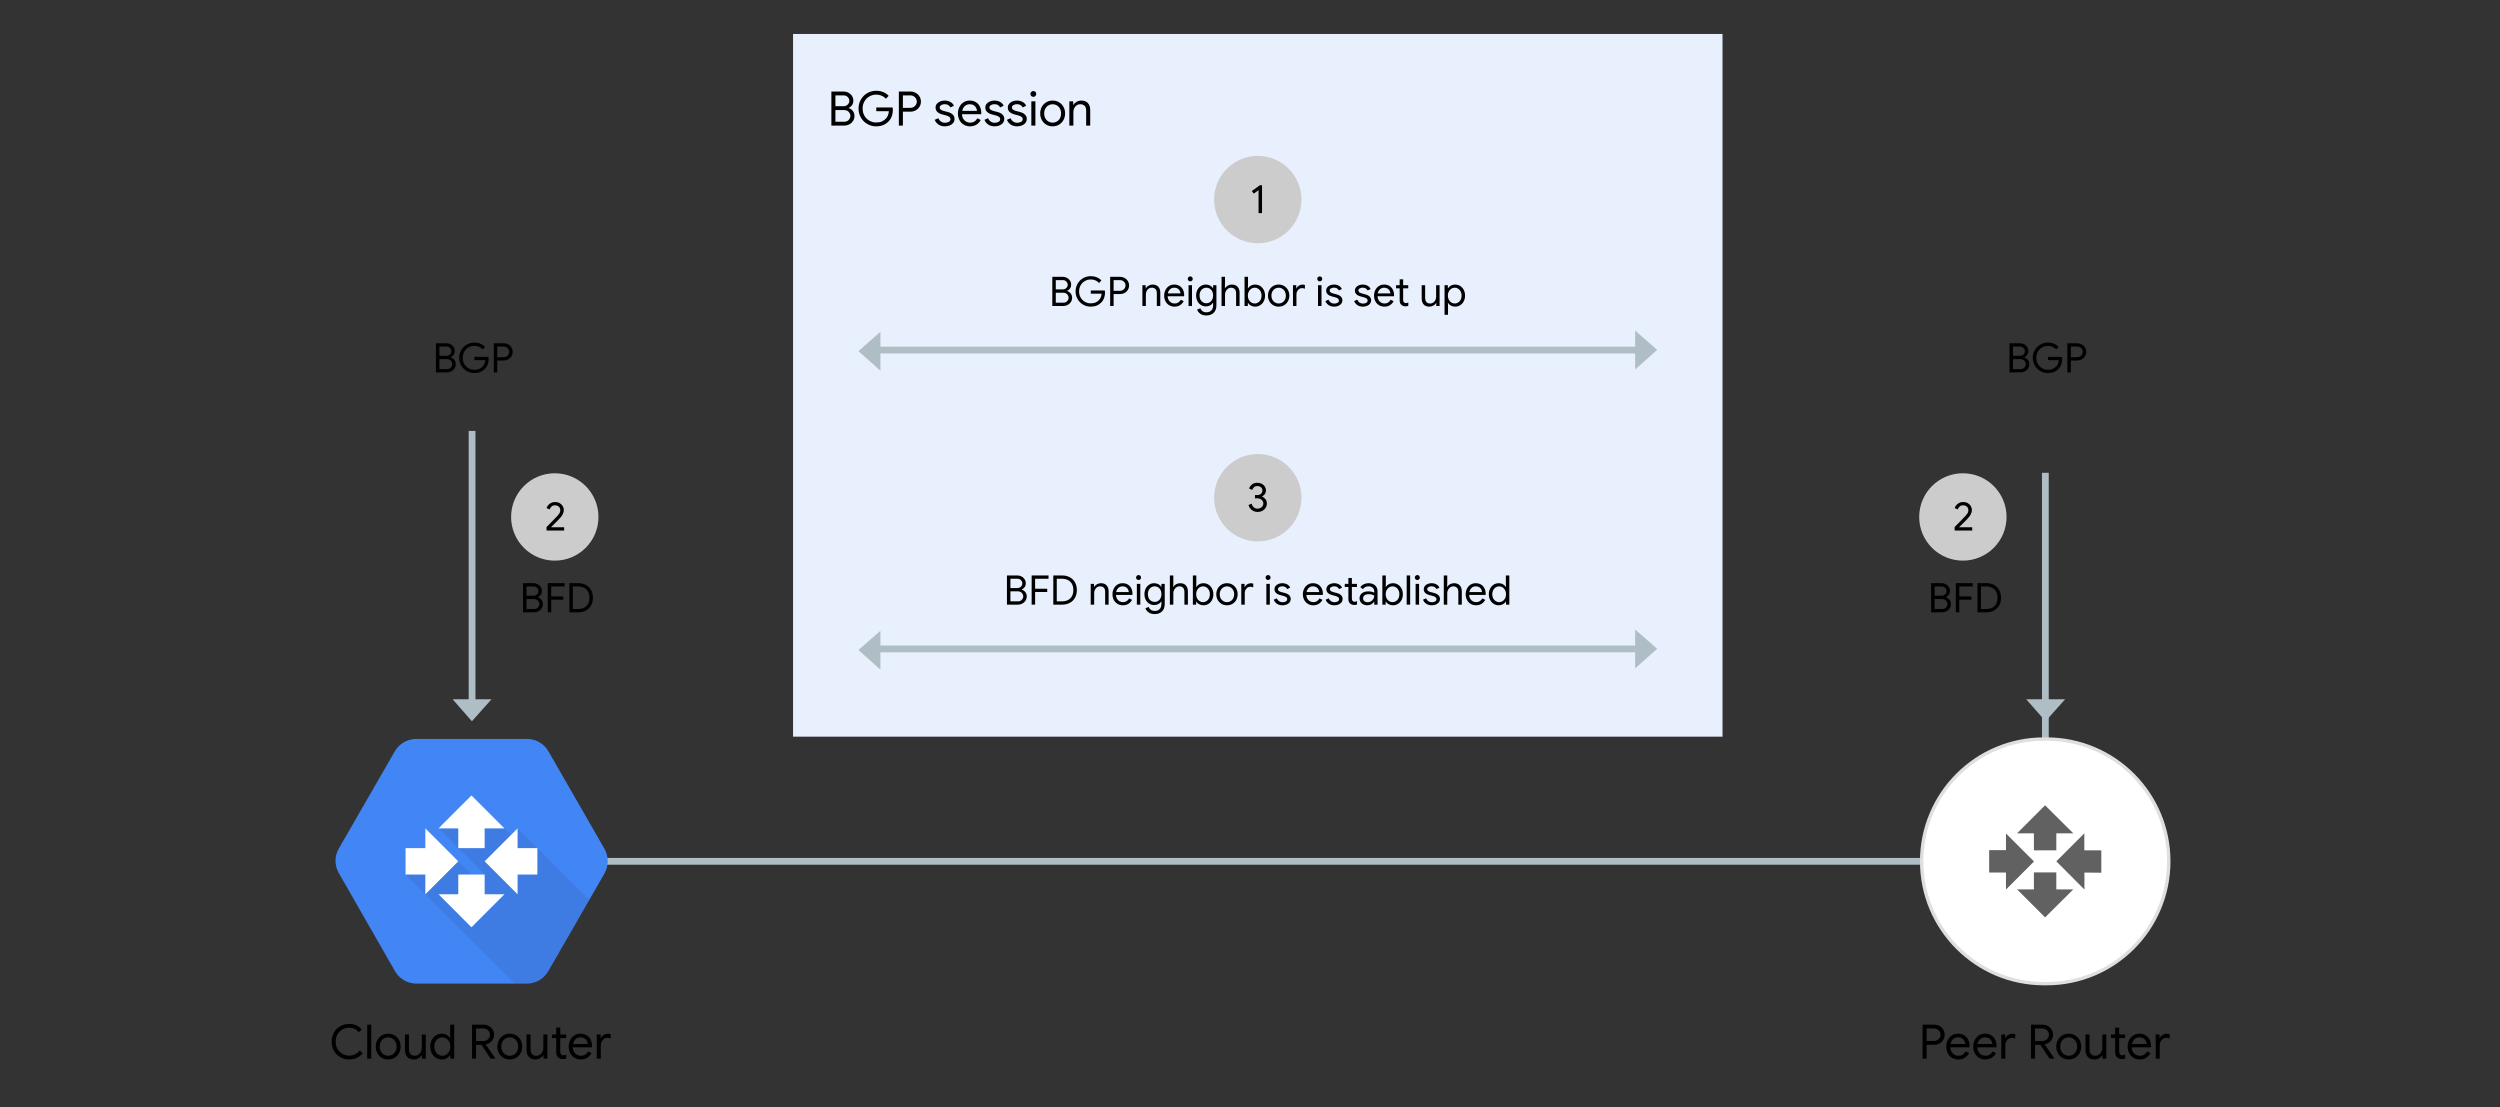
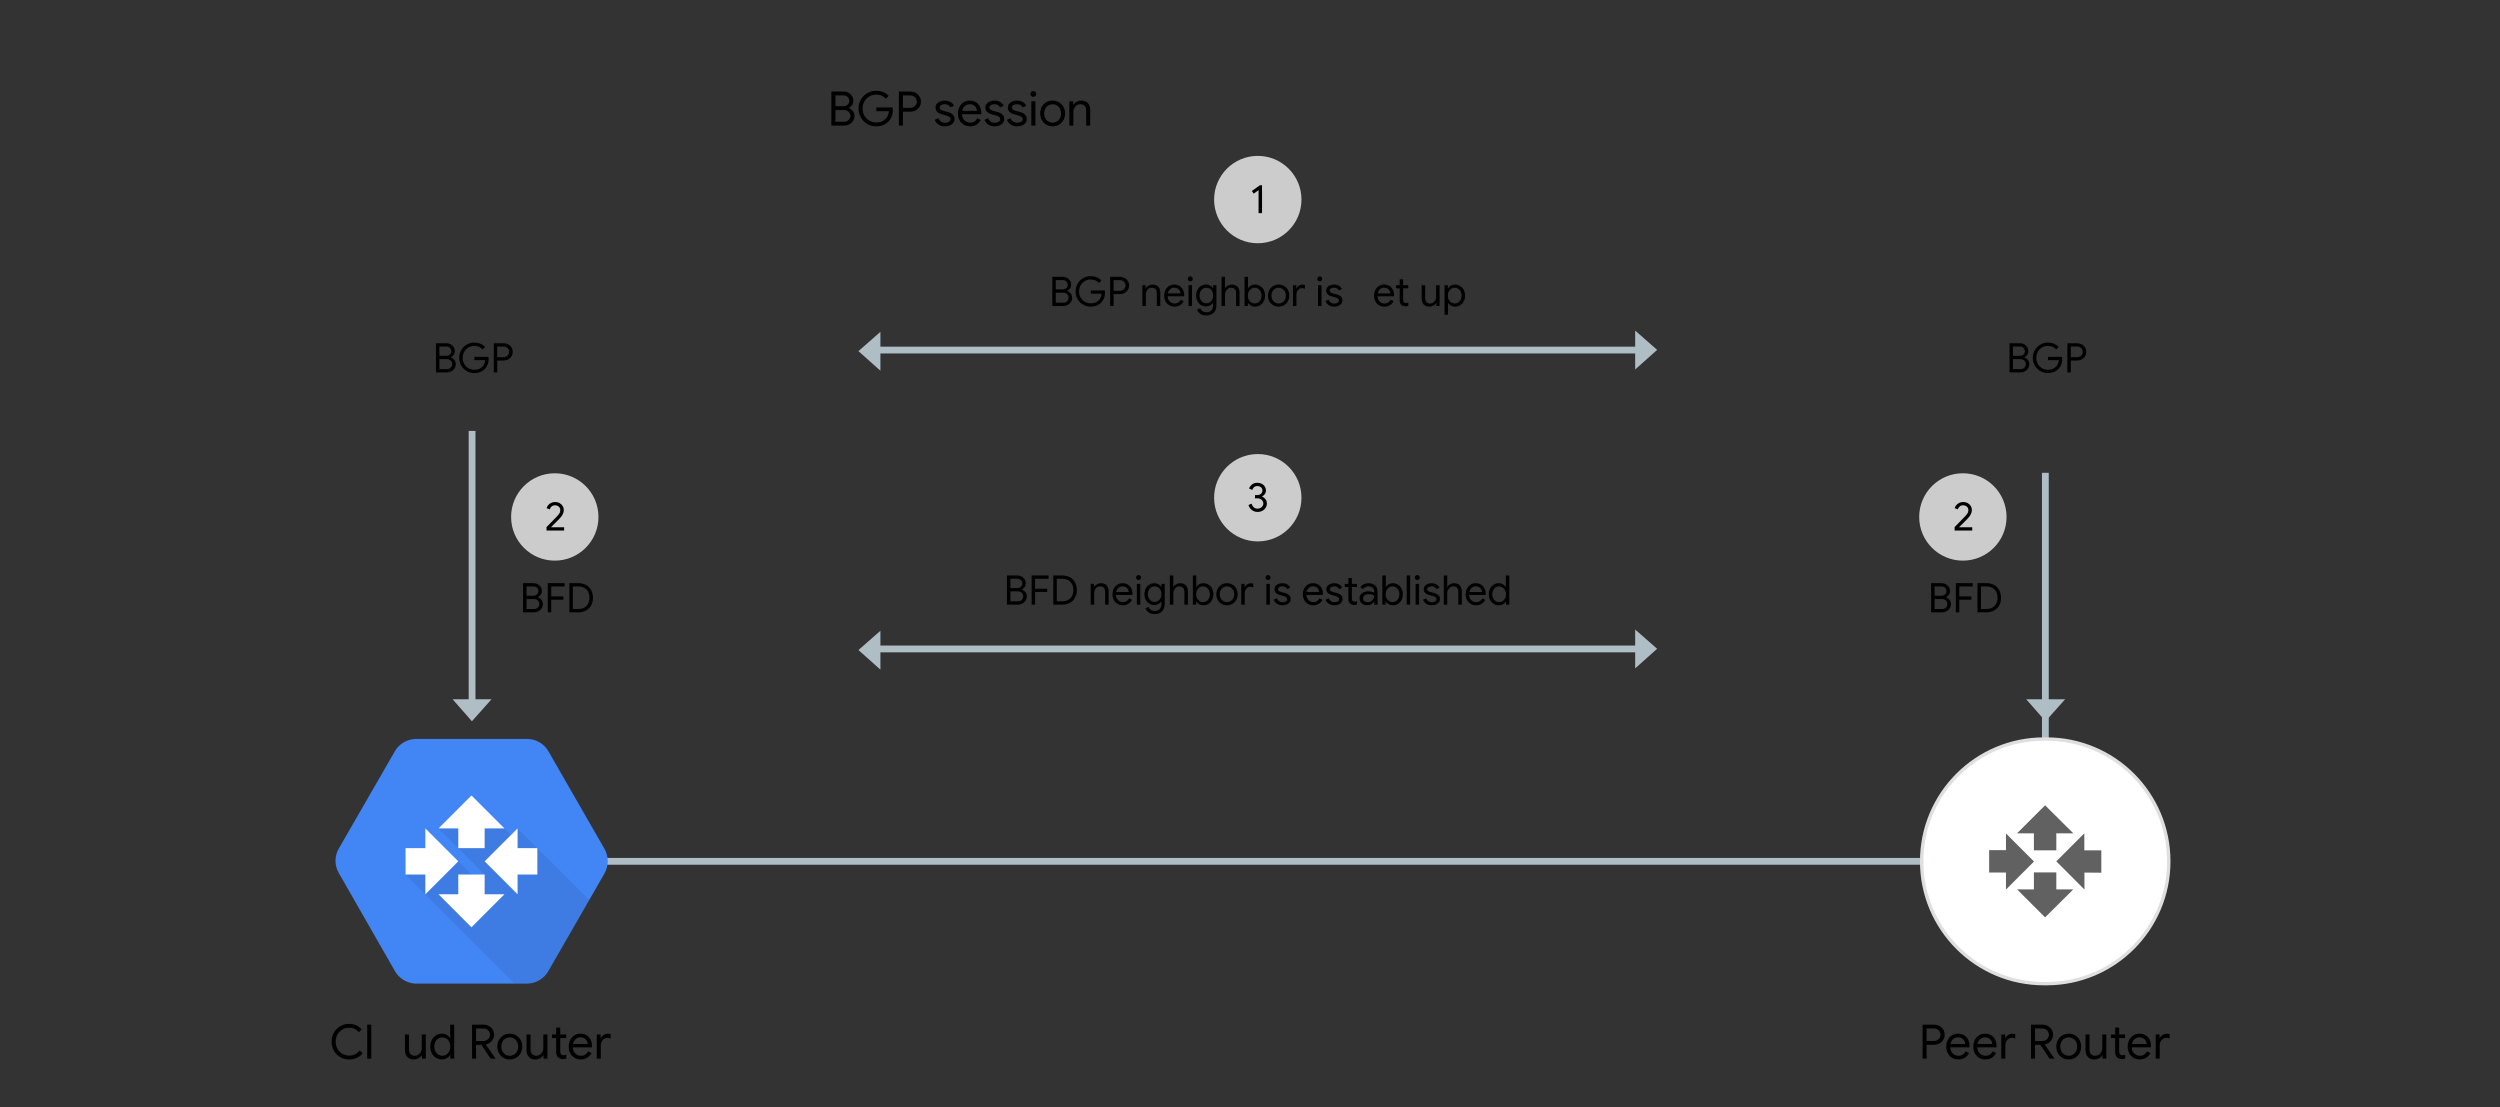
<svg xmlns="http://www.w3.org/2000/svg" version="1.1" viewBox="0 0 736 326" width="736" height="326">
  <rect x="0" y="0" width="736" height="326" fill="#333333" stroke="none" />
  <defs />
  <g id="SVG_for_bfd-establishment" fill="none" fill-opacity="1" stroke="none" stroke-opacity="1" stroke-dasharray="none">
    <title>SVG for bfd-establishment</title>
    <g id="SVG_for_bfd-establishment_Layer_1">
      <title>Layer 1</title>
      <g id="Line_47">
        <line x1="602.154" y1="140.2" x2="602.154" y2="221.96" stroke="#afbdc4" stroke-linecap="square" stroke-linejoin="round" stroke-width="2" />
      </g>
      <g id="Graphic_76">
-         <rect x="233.478" y="10" width="273.63" height="206.87" fill="#e8f0fe" />
-       </g>
+         </g>
      <g id="Graphic_68">
        <circle cx="370.293" cy="146.531" r="12.86" fill="#ccc" />
      </g>
      <g id="Line_66">
        <line x1="484.384" y1="191.049" x2="255.883" y2="191.049" stroke="#afbdc4" stroke-linecap="square" stroke-linejoin="round" stroke-width="2" />
      </g>
      <g id="Graphic_65">
        <path d="M 487.863 190.999 L 481.394 196.769 L 481.394 185.329 Z" fill="#afbdc4" />
      </g>
      <g id="Graphic_64">
        <path d="M 252.724 191.369 L 259.193 197.139 L 259.193 185.699 Z" fill="#afbdc4" />
      </g>
      <g id="Graphic_62">
        <circle cx="370.293" cy="58.753" r="12.86" fill="#ccc" />
      </g>
      <g id="Line_60">
        <line x1="484.384" y1="103.051" x2="255.883" y2="103.051" stroke="#afbdc4" stroke-linecap="square" stroke-linejoin="round" stroke-width="2" />
      </g>
      <g id="Graphic_59">
        <path d="M 487.863 103.006 L 481.394 108.776 L 481.394 97.326 Z" fill="#afbdc4" />
      </g>
      <g id="Graphic_58">
        <path d="M 252.724 103.371 L 259.193 109.141 L 259.193 97.691 Z" fill="#afbdc4" />
      </g>
      <g id="Line_77">
        <line x1="565.109" y1="253.58" x2="158.228" y2="253.58" stroke="#afbdc4" stroke-linecap="square" stroke-linejoin="round" stroke-width="2" />
      </g>
      <g id="Graphic_72">
        <path d="M 148.779 256.38 L 148.779 260.58 L 141.779 253.58 L 148.779 246.58 L 148.779 250.78 L 152.978 250.78 L 152.978 256.38 Z M 129.179 250.78 L 124.978 250.78 L 124.978 256.38 L 129.179 256.38 L 129.179 260.58 L 136.179 253.58 L 129.179 246.58 Z M 141.779 260.58 L 141.779 256.38 L 136.179 256.38 L 136.179 260.58 L 131.978 260.58 L 138.978 267.58 L 145.978 260.58 Z M 141.779 246.58 L 141.779 250.78 L 136.179 250.78 L 136.179 246.58 L 131.978 246.58 L 138.978 239.58 L 145.978 246.58 Z" fill="white" />
      </g>
      <g id="Graphic_70">
        <circle cx="163.328" cy="152.19" r="12.86" fill="#ccc" />
      </g>
      <g id="Graphic_56">
        <path d="M 177.958 249.9 L 161.488 221.23 C 160.225 218.996 157.875 217.596 155.309 217.55 L 122.379 217.55 C 119.815 217.596 117.467 218.996 116.209 221.23 L 99.728 249.84 C 98.454 252.056 98.454 254.784 99.728 257 L 116.198 285.77 C 117.442 288.037 119.785 289.484 122.368 289.58 L 155.309 289.58 C 157.892 289.491 160.238 288.052 161.488 285.79 L 177.958 257.15 C 179.233 254.901 179.233 252.149 177.958 249.9" fill="#4285f4" />
      </g>
      <g id="Graphic_55">
        <title>Bézier</title>
        <path d="M 152.379 243.88 L 151.059 246.44 L 148.499 243.88 L 136.679 239.81 L 129.099 243.88 L 142.679 257.46 L 140.448 259.1 L 134.918 253.58 L 120.719 253.58 L 119.398 257.46 L 151.499 289.58 L 155.279 289.58 C 157.862 289.491 160.208 288.052 161.458 285.79 L 173.458 264.94 Z" fill="black" fill-opacity=".07" />
      </g>
      <g id="Graphic_54">
        <path d="M 152.379 257.46 L 152.379 263.28 L 142.679 253.58 L 152.379 243.88 L 152.379 249.7 L 158.198 249.7 L 158.198 257.46 Z M 125.219 249.7 L 119.398 249.7 L 119.398 257.46 L 125.219 257.46 L 125.219 263.28 L 134.918 253.58 L 125.219 243.88 Z M 142.679 263.28 L 142.679 257.46 L 134.918 257.46 L 134.918 263.28 L 129.099 263.28 L 138.798 272.99 L 148.499 263.28 Z M 142.679 243.88 L 142.679 249.7 L 134.918 249.7 L 134.918 243.88 L 129.099 243.88 L 138.798 234.18 L 148.499 243.88 Z" fill="white" />
      </g>
      <g id="Line_53">
        <line x1="138.978" y1="127.87" x2="138.978" y2="209.63" stroke="#afbdc4" stroke-linecap="square" stroke-linejoin="round" stroke-width="2" />
      </g>
      <g id="Graphic_52">
        <path d="M 138.929 212.34 L 144.698 205.87 L 133.258 205.87 Z" fill="#afbdc4" />
      </g>
      <g id="Graphic_49">
        <circle cx="577.869" cy="152.19" r="12.86" fill="#ccc" />
      </g>
      <g id="Graphic_46">
        <path d="M 602.198 212.34 L 607.968 205.87 L 596.529 205.87 Z" fill="#afbdc4" />
      </g>
      <g id="Graphic_44" />
      <g id="Graphic_43" />
      <g id="Graphic_42">
        <path d="M 601.739 217.58 L 602.489 217.58 C 622.371 217.58 638.489 233.698 638.489 253.58 L 638.489 253.58 C 638.489 273.462 622.371 289.58 602.489 289.58 L 601.739 289.58 C 581.856 289.58 565.739 273.462 565.739 253.58 L 565.739 253.58 C 565.739 233.698 581.856 217.58 601.739 217.58 Z" fill="white" />
        <path d="M 601.739 217.58 L 602.489 217.58 C 622.371 217.58 638.489 233.698 638.489 253.58 L 638.489 253.58 C 638.489 273.462 622.371 289.58 602.489 289.58 L 601.739 289.58 C 581.856 289.58 565.739 273.462 565.739 253.58 L 565.739 253.58 C 565.739 233.698 581.856 217.58 601.739 217.58 Z" stroke="#dfdfdf" stroke-linecap="butt" stroke-linejoin="round" stroke-width="1" />
      </g>
      <g id="Graphic_41">
        <path d="M 613.659 256.88 L 613.659 261.88 L 605.379 253.58 L 613.629 245.33 L 613.629 250.33 L 618.629 250.33 L 618.629 256.93 Z M 590.558 250.28 L 585.609 250.28 L 585.609 256.88 L 590.558 256.88 L 590.558 261.88 L 598.808 253.63 L 590.558 245.38 Z M 605.379 261.83 L 605.379 256.83 L 598.779 256.83 L 598.779 261.83 L 593.828 261.83 L 602.078 270.08 L 610.379 261.83 Z M 605.379 245.33 L 605.379 250.33 L 598.779 250.33 L 598.779 245.33 L 593.828 245.33 L 602.078 237.08 L 610.379 245.33 Z" fill="#616161" />
      </g>
      <g id="Group_88">
        <title>BGP</title>
        <g id="Graphic_85">
          <path d="M 591.601 101.048 L 594.684 101.048 C 595.116 101.048 595.523 101.148 595.903 101.348 C 596.283 101.548 596.585 101.824 596.808 102.176 C 597.033 102.528 597.144 102.924 597.144 103.364 C 597.144 103.78 597.038 104.144 596.827 104.456 C 596.615 104.768 596.328 105.008 595.968 105.176 L 595.968 105.224 C 596.4 105.368 596.753 105.616 597.024 105.968 C 597.297 106.32 597.433 106.732 597.433 107.204 C 597.433 107.668 597.314 108.086 597.078 108.458 C 596.842 108.83 596.527 109.12 596.13 109.328 C 595.735 109.536 595.308 109.64 594.852 109.64 L 591.601 109.64 Z M 594.684 104.756 C 594.972 104.756 595.226 104.69 595.447 104.558 C 595.667 104.426 595.837 104.254 595.957 104.042 C 596.077 103.83 596.136 103.612 596.136 103.388 C 596.136 103.172 596.078 102.958 595.962 102.746 C 595.846 102.534 595.683 102.36 595.471 102.224 C 595.259 102.088 595.013 102.02 594.732 102.02 L 592.62 102.02 L 592.62 104.756 Z M 594.913 108.668 C 595.201 108.668 595.458 108.596 595.687 108.452 C 595.914 108.308 596.091 108.122 596.215 107.894 C 596.338 107.666 596.4 107.432 596.4 107.192 C 596.4 106.952 596.337 106.718 596.208 106.49 C 596.081 106.262 595.9 106.078 595.668 105.938 C 595.437 105.798 595.168 105.728 594.865 105.728 L 592.62 105.728 L 592.62 108.668 Z" fill="black" />
        </g>
        <g id="Graphic_86">
          <path d="M 602.904 109.832 C 602.096 109.832 601.352 109.636 600.673 109.244 C 599.992 108.852 599.452 108.312 599.053 107.624 C 598.653 106.936 598.452 106.176 598.452 105.344 C 598.452 104.512 598.653 103.752 599.053 103.064 C 599.452 102.376 599.992 101.836 600.673 101.444 C 601.352 101.052 602.096 100.856 602.904 100.856 C 603.537 100.856 604.13 100.968 604.687 101.192 C 605.242 101.416 605.701 101.732 606.061 102.14 L 605.341 102.872 C 605.061 102.536 604.708 102.278 604.284 102.098 C 603.861 101.918 603.404 101.828 602.917 101.828 C 602.317 101.828 601.753 101.974 601.225 102.266 C 600.697 102.558 600.274 102.97 599.958 103.502 C 599.643 104.034 599.485 104.648 599.485 105.344 C 599.485 106.04 599.643 106.654 599.958 107.186 C 600.274 107.718 600.697 108.13 601.225 108.422 C 601.753 108.714 602.317 108.86 602.917 108.86 C 603.492 108.86 603.975 108.77 604.362 108.59 C 604.75 108.41 605.085 108.172 605.365 107.876 C 605.572 107.652 605.74 107.382 605.869 107.066 C 605.996 106.75 606.077 106.4 606.109 106.016 L 602.928 106.016 L 602.928 105.068 L 607.057 105.068 C 607.096 105.292 607.116 105.5 607.116 105.692 C 607.116 106.22 607.033 106.734 606.865 107.234 C 606.697 107.734 606.428 108.172 606.061 108.548 C 605.269 109.404 604.216 109.832 602.904 109.832 Z" fill="black" />
        </g>
        <g id="Graphic_87">
          <path d="M 608.629 101.048 L 611.52 101.048 C 612 101.048 612.444 101.156 612.852 101.372 C 613.26 101.588 613.587 101.89 613.831 102.278 C 614.074 102.666 614.197 103.104 614.197 103.592 C 614.197 104.08 614.074 104.518 613.831 104.906 C 613.587 105.294 613.26 105.596 612.852 105.812 C 612.444 106.028 612 106.136 611.52 106.136 L 609.649 106.136 L 609.649 109.64 L 608.629 109.64 Z M 611.544 105.164 C 611.865 105.164 612.146 105.088 612.39 104.936 C 612.635 104.784 612.824 104.588 612.961 104.348 C 613.096 104.108 613.164 103.856 613.164 103.592 C 613.164 103.328 613.096 103.076 612.961 102.836 C 612.824 102.596 612.635 102.4 612.39 102.248 C 612.146 102.096 611.865 102.02 611.544 102.02 L 609.649 102.02 L 609.649 105.164 Z" fill="black" />
        </g>
      </g>
      <g id="Graphic_89">
        <title>2</title>
        <path d="M 575.438 155.17 C 577.006 153.594 578.01 152.566 578.451 152.086 C 578.859 151.646 579.135 151.302 579.279 151.054 C 579.423 150.806 579.495 150.506 579.495 150.154 C 579.495 149.922 579.434 149.698 579.314 149.482 C 579.194 149.266 579.016 149.092 578.78 148.96 C 578.544 148.828 578.263 148.762 577.934 148.762 C 577.503 148.762 577.154 148.888 576.89 149.14 C 576.626 149.392 576.455 149.666 576.375 149.962 L 575.451 149.59 C 575.523 149.334 575.663 149.068 575.87 148.792 C 576.078 148.516 576.359 148.28 576.711 148.084 C 577.062 147.888 577.479 147.79 577.958 147.79 C 578.462 147.79 578.909 147.898 579.297 148.114 C 579.684 148.33 579.986 148.618 580.202 148.978 C 580.418 149.338 580.527 149.726 580.527 150.142 C 580.527 150.982 580.087 151.85 579.207 152.746 L 576.746 155.218 L 580.622 155.218 L 580.622 156.19 L 575.438 156.19 Z" fill="black" />
      </g>
      <g id="Group_93">
        <title>BFD</title>
        <g id="Graphic_90">
          <path d="M 568.527 171.678 L 571.611 171.678 C 572.043 171.678 572.448 171.778 572.828 171.978 C 573.208 172.178 573.51 172.454 573.735 172.806 C 573.958 173.158 574.071 173.554 574.071 173.994 C 574.071 174.41 573.965 174.774 573.753 175.086 C 573.54 175.398 573.255 175.638 572.894 175.806 L 572.894 175.854 C 573.327 175.998 573.678 176.246 573.951 176.598 C 574.222 176.95 574.359 177.362 574.359 177.834 C 574.359 178.298 574.24 178.716 574.005 179.088 C 573.769 179.46 573.452 179.75 573.057 179.958 C 572.66 180.166 572.235 180.27 571.779 180.27 L 568.527 180.27 Z M 571.611 175.386 C 571.899 175.386 572.153 175.32 572.372 175.188 C 572.592 175.056 572.763 174.884 572.883 174.672 C 573.003 174.46 573.062 174.242 573.062 174.018 C 573.062 173.802 573.005 173.588 572.889 173.376 C 572.773 173.164 572.609 172.99 572.396 172.854 C 572.184 172.718 571.938 172.65 571.659 172.65 L 569.547 172.65 L 569.547 175.386 Z M 571.838 179.298 C 572.126 179.298 572.385 179.226 572.612 179.082 C 572.841 178.938 573.016 178.752 573.14 178.524 C 573.264 178.296 573.327 178.062 573.327 177.822 C 573.327 177.582 573.263 177.348 573.135 177.12 C 573.006 176.892 572.827 176.708 572.595 176.568 C 572.362 176.428 572.095 176.358 571.79 176.358 L 569.547 176.358 L 569.547 179.298 Z" fill="black" />
        </g>
        <g id="Graphic_91">
          <path d="M 575.798 171.678 L 580.766 171.678 L 580.766 172.65 L 576.818 172.65 L 576.818 175.59 L 580.383 175.59 L 580.383 176.55 L 576.818 176.55 L 576.818 180.27 L 575.798 180.27 Z" fill="black" />
        </g>
        <g id="Graphic_92">
          <path d="M 582.17 171.678 L 584.763 171.678 C 585.643 171.678 586.41 171.86 587.067 172.224 C 587.722 172.588 588.226 173.094 588.578 173.742 C 588.931 174.39 589.106 175.134 589.106 175.974 C 589.106 176.814 588.931 177.558 588.578 178.206 C 588.226 178.854 587.722 179.36 587.067 179.724 C 586.41 180.088 585.643 180.27 584.763 180.27 L 582.17 180.27 Z M 584.763 179.298 C 585.779 179.298 586.585 179.006 587.181 178.422 C 587.777 177.838 588.074 177.022 588.074 175.974 C 588.074 174.926 587.777 174.11 587.181 173.526 C 586.585 172.942 585.779 172.65 584.763 172.65 L 583.191 172.65 L 583.191 179.298 Z" fill="black" />
        </g>
      </g>
      <g id="Group_97">
        <title>BGP</title>
        <g id="Graphic_94">
          <path d="M 128.34 101.048 L 131.424 101.048 C 131.857 101.048 132.262 101.148 132.643 101.348 C 133.023 101.548 133.325 101.824 133.548 102.176 C 133.773 102.528 133.885 102.924 133.885 103.364 C 133.885 103.78 133.779 104.144 133.566 104.456 C 133.355 104.768 133.069 105.008 132.708 105.176 L 132.708 105.224 C 133.141 105.368 133.493 105.616 133.764 105.968 C 134.036 106.32 134.173 106.732 134.173 107.204 C 134.173 107.668 134.054 108.086 133.819 108.458 C 133.583 108.83 133.267 109.12 132.87 109.328 C 132.475 109.536 132.048 109.64 131.593 109.64 L 128.34 109.64 Z M 131.424 104.756 C 131.713 104.756 131.966 104.69 132.186 104.558 C 132.406 104.426 132.577 104.254 132.696 104.042 C 132.816 103.83 132.876 103.612 132.876 103.388 C 132.876 103.172 132.819 102.958 132.702 102.746 C 132.587 102.534 132.423 102.36 132.21 102.224 C 131.999 102.088 131.752 102.02 131.472 102.02 L 129.361 102.02 L 129.361 104.756 Z M 131.653 108.668 C 131.94 108.668 132.198 108.596 132.427 108.452 C 132.655 108.308 132.831 108.122 132.954 107.894 C 133.078 107.666 133.141 107.432 133.141 107.192 C 133.141 106.952 133.077 106.718 132.948 106.49 C 132.821 106.262 132.641 106.078 132.409 105.938 C 132.177 105.798 131.909 105.728 131.605 105.728 L 129.361 105.728 L 129.361 108.668 Z" fill="black" />
        </g>
        <g id="Graphic_95">
          <path d="M 139.644 109.832 C 138.837 109.832 138.093 109.636 137.412 109.244 C 136.732 108.852 136.192 108.312 135.792 107.624 C 135.393 106.936 135.192 106.176 135.192 105.344 C 135.192 104.512 135.393 103.752 135.792 103.064 C 136.192 102.376 136.732 101.836 137.412 101.444 C 138.093 101.052 138.837 100.856 139.644 100.856 C 140.276 100.856 140.87 100.968 141.427 101.192 C 141.982 101.416 142.44 101.732 142.8 102.14 L 142.081 102.872 C 141.8 102.536 141.448 102.278 141.024 102.098 C 140.601 101.918 140.144 101.828 139.656 101.828 C 139.056 101.828 138.493 101.974 137.964 102.266 C 137.436 102.558 137.014 102.97 136.698 103.502 C 136.382 104.034 136.225 104.648 136.225 105.344 C 136.225 106.04 136.382 106.654 136.698 107.186 C 137.014 107.718 137.436 108.13 137.964 108.422 C 138.493 108.714 139.056 108.86 139.656 108.86 C 140.232 108.86 140.714 108.77 141.102 108.59 C 141.49 108.41 141.825 108.172 142.105 107.876 C 142.312 107.652 142.481 107.382 142.608 107.066 C 142.737 106.75 142.816 106.4 142.849 106.016 L 139.668 106.016 L 139.668 105.068 L 143.797 105.068 C 143.837 105.292 143.857 105.5 143.857 105.692 C 143.857 106.22 143.773 106.734 143.605 107.234 C 143.436 107.734 143.168 108.172 142.8 108.548 C 142.008 109.404 140.957 109.832 139.644 109.832 Z" fill="black" />
        </g>
        <g id="Graphic_96">
          <path d="M 145.369 101.048 L 148.261 101.048 C 148.74 101.048 149.185 101.156 149.593 101.372 C 150 101.588 150.327 101.89 150.571 102.278 C 150.815 102.666 150.936 103.104 150.936 103.592 C 150.936 104.08 150.815 104.518 150.571 104.906 C 150.327 105.294 150 105.596 149.593 105.812 C 149.185 106.028 148.74 106.136 148.261 106.136 L 146.388 106.136 L 146.388 109.64 L 145.369 109.64 Z M 148.285 105.164 C 148.605 105.164 148.887 105.088 149.131 104.936 C 149.375 104.784 149.565 104.588 149.701 104.348 C 149.837 104.108 149.905 103.856 149.905 103.592 C 149.905 103.328 149.837 103.076 149.701 102.836 C 149.565 102.596 149.375 102.4 149.131 102.248 C 148.887 102.096 148.605 102.02 148.285 102.02 L 146.388 102.02 L 146.388 105.164 Z" fill="black" />
        </g>
      </g>
      <g id="Graphic_98">
        <title>2</title>
        <path d="M 160.899 155.17 C 162.466 153.594 163.47 152.566 163.911 152.086 C 164.319 151.646 164.595 151.302 164.738 151.054 C 164.882 150.806 164.954 150.506 164.954 150.154 C 164.954 149.922 164.894 149.698 164.774 149.482 C 164.655 149.266 164.476 149.092 164.24 148.96 C 164.005 148.828 163.722 148.762 163.394 148.762 C 162.963 148.762 162.614 148.888 162.351 149.14 C 162.087 149.392 161.915 149.666 161.834 149.962 L 160.911 149.59 C 160.982 149.334 161.123 149.068 161.331 148.792 C 161.538 148.516 161.819 148.28 162.171 148.084 C 162.523 147.888 162.939 147.79 163.418 147.79 C 163.923 147.79 164.369 147.898 164.756 148.114 C 165.144 148.33 165.446 148.618 165.662 148.978 C 165.879 149.338 165.987 149.726 165.987 150.142 C 165.987 150.982 165.547 151.85 164.667 152.746 L 162.207 155.218 L 166.083 155.218 L 166.083 156.19 L 160.899 156.19 Z" fill="black" />
      </g>
      <g id="Group_102">
        <title>BFD</title>
        <g id="Graphic_99">
          <path d="M 153.987 171.678 L 157.071 171.678 C 157.502 171.678 157.909 171.778 158.288 171.978 C 158.668 172.178 158.97 172.454 159.195 172.806 C 159.418 173.158 159.53 173.554 159.53 173.994 C 159.53 174.41 159.424 174.774 159.213 175.086 C 159 175.398 158.714 175.638 158.355 175.806 L 158.355 175.854 C 158.786 175.998 159.138 176.246 159.411 176.598 C 159.683 176.95 159.819 177.362 159.819 177.834 C 159.819 178.298 159.701 178.716 159.464 179.088 C 159.228 179.46 158.912 179.75 158.517 179.958 C 158.12 180.166 157.695 180.27 157.238 180.27 L 153.987 180.27 Z M 157.071 175.386 C 157.358 175.386 157.613 175.32 157.833 175.188 C 158.053 175.056 158.222 174.884 158.343 174.672 C 158.463 174.46 158.523 174.242 158.523 174.018 C 158.523 173.802 158.464 173.588 158.349 173.376 C 158.232 173.164 158.069 172.99 157.857 172.854 C 157.644 172.718 157.399 172.65 157.119 172.65 L 155.006 172.65 L 155.006 175.386 Z M 157.298 179.298 C 157.587 179.298 157.845 179.226 158.072 179.082 C 158.3 178.938 158.476 178.752 158.601 178.524 C 158.725 178.296 158.786 178.062 158.786 177.822 C 158.786 177.582 158.722 177.348 158.595 177.12 C 158.466 176.892 158.286 176.708 158.054 176.568 C 157.822 176.428 157.554 176.358 157.25 176.358 L 155.006 176.358 L 155.006 179.298 Z" fill="black" />
        </g>
        <g id="Graphic_100">
          <path d="M 161.258 171.678 L 166.226 171.678 L 166.226 172.65 L 162.279 172.65 L 162.279 175.59 L 165.843 175.59 L 165.843 176.55 L 162.279 176.55 L 162.279 180.27 L 161.258 180.27 Z" fill="black" />
        </g>
        <g id="Graphic_101">
          <path d="M 167.631 171.678 L 170.222 171.678 C 171.102 171.678 171.87 171.86 172.526 172.224 C 173.183 172.588 173.686 173.094 174.038 173.742 C 174.391 174.39 174.566 175.134 174.566 175.974 C 174.566 176.814 174.391 177.558 174.038 178.206 C 173.686 178.854 173.183 179.36 172.526 179.724 C 171.87 180.088 171.102 180.27 170.222 180.27 L 167.631 180.27 Z M 170.222 179.298 C 171.238 179.298 172.044 179.006 172.641 178.422 C 173.237 177.838 173.535 177.022 173.535 175.974 C 173.535 174.926 173.237 174.11 172.641 173.526 C 172.044 172.942 171.238 172.65 170.222 172.65 L 168.65 172.65 L 168.65 179.298 Z" fill="black" />
        </g>
      </g>
      <g id="Group_114">
        <title>Cloud Router</title>
        <g id="Graphic_103">
          <path d="M 102.817 311.902 C 101.846 311.902 100.964 311.673 100.171 311.216 C 99.377 310.758 98.754 310.131 98.302 309.333 C 97.849 308.535 97.623 307.646 97.623 306.666 C 97.623 305.686 97.849 304.797 98.302 303.999 C 98.754 303.201 99.377 302.573 100.171 302.116 C 100.964 301.658 101.846 301.43 102.817 301.43 C 103.563 301.43 104.247 301.57 104.868 301.85 C 105.488 302.13 106.027 302.536 106.484 303.068 L 105.63 303.894 C 105.248 303.436 104.83 303.1 104.377 302.886 C 103.925 302.671 103.404 302.564 102.817 302.564 C 102.088 302.564 101.421 302.734 100.814 303.075 C 100.208 303.415 99.725 303.896 99.365 304.517 C 99.006 305.137 98.826 305.854 98.826 306.666 C 98.826 307.478 99.006 308.194 99.365 308.815 C 99.725 309.435 100.208 309.916 100.814 310.257 C 101.421 310.597 102.088 310.768 102.817 310.768 C 104.03 310.768 105.061 310.268 105.91 309.27 L 106.778 310.11 C 106.321 310.66 105.749 311.097 105.064 311.419 C 104.377 311.741 103.629 311.902 102.817 311.902 Z" fill="black" />
        </g>
        <g id="Graphic_104">
          <rect x="108.109" y="301.654" width="1.19" height="10.024" fill="black" />
        </g>
        <g id="Graphic_105">
-           <path d="M 114.282 311.902 C 113.582 311.902 112.953 311.734 112.392 311.398 C 111.832 311.062 111.396 310.604 111.084 310.026 C 110.771 309.447 110.615 308.808 110.615 308.108 C 110.615 307.408 110.771 306.768 111.084 306.19 C 111.396 305.611 111.832 305.154 112.392 304.818 C 112.953 304.482 113.582 304.314 114.282 304.314 C 114.983 304.314 115.612 304.482 116.172 304.818 C 116.733 305.154 117.169 305.611 117.481 306.19 C 117.794 306.768 117.951 307.408 117.951 308.108 C 117.951 308.808 117.794 309.447 117.481 310.026 C 117.169 310.604 116.733 311.062 116.172 311.398 C 115.612 311.734 114.983 311.902 114.282 311.902 Z M 114.282 310.824 C 114.721 310.824 115.129 310.714 115.507 310.495 C 115.885 310.275 116.189 309.96 116.418 309.55 C 116.646 309.139 116.76 308.658 116.76 308.108 C 116.76 307.557 116.646 307.076 116.418 306.666 C 116.189 306.255 115.885 305.94 115.507 305.721 C 115.129 305.501 114.721 305.392 114.282 305.392 C 113.844 305.392 113.433 305.501 113.05 305.721 C 112.668 305.94 112.362 306.255 112.133 306.666 C 111.905 307.076 111.79 307.557 111.79 308.108 C 111.79 308.658 111.905 309.139 112.133 309.55 C 112.362 309.96 112.668 310.275 113.05 310.495 C 113.433 310.714 113.844 310.824 114.282 310.824 Z" fill="black" />
-         </g>
+           </g>
        <g id="Graphic_106">
          <path d="M 121.856 311.902 C 120.998 311.902 120.342 311.65 119.889 311.146 C 119.437 310.642 119.21 309.937 119.21 309.032 L 119.21 304.538 L 120.4 304.538 L 120.4 308.85 C 120.4 309.531 120.555 310.03 120.862 310.348 C 121.171 310.665 121.586 310.824 122.109 310.824 C 122.51 310.824 122.867 310.716 123.18 310.502 C 123.492 310.287 123.735 310.007 123.907 309.662 C 124.08 309.316 124.166 308.952 124.166 308.57 L 124.166 304.538 L 125.356 304.538 L 125.356 311.678 L 124.222 311.678 L 124.222 310.642 L 124.166 310.642 C 123.971 310.996 123.658 311.295 123.228 311.538 C 122.799 311.78 122.342 311.902 121.856 311.902 Z" fill="black" />
        </g>
        <g id="Graphic_107">
          <path d="M 130.089 311.902 C 129.445 311.902 128.863 311.738 128.345 311.412 C 127.828 311.085 127.419 310.635 127.121 310.061 C 126.822 309.487 126.672 308.836 126.672 308.108 C 126.672 307.389 126.822 306.74 127.121 306.162 C 127.419 305.583 127.828 305.13 128.345 304.804 C 128.863 304.477 129.445 304.314 130.089 304.314 C 130.63 304.314 131.115 304.437 131.544 304.685 C 131.974 304.932 132.3 305.238 132.524 305.602 L 132.581 305.602 L 132.524 304.608 L 132.524 301.654 L 133.714 301.654 L 133.714 311.678 L 132.581 311.678 L 132.581 310.628 L 132.524 310.628 C 132.3 310.982 131.974 311.283 131.544 311.531 C 131.115 311.778 130.63 311.902 130.089 311.902 Z M 130.214 310.824 C 130.635 310.824 131.024 310.712 131.383 310.488 C 131.743 310.264 132.032 309.946 132.251 309.536 C 132.471 309.125 132.581 308.649 132.581 308.108 C 132.581 307.566 132.471 307.09 132.251 306.68 C 132.032 306.269 131.743 305.952 131.383 305.728 C 131.024 305.504 130.635 305.392 130.214 305.392 C 129.804 305.392 129.417 305.504 129.053 305.728 C 128.689 305.952 128.397 306.271 128.178 306.687 C 127.958 307.102 127.849 307.576 127.849 308.108 C 127.849 308.64 127.958 309.113 128.178 309.529 C 128.397 309.944 128.689 310.264 129.053 310.488 C 129.417 310.712 129.804 310.824 130.214 310.824 Z" fill="black" />
        </g>
        <g id="Graphic_108">
          <path d="M 138.964 301.654 L 142.352 301.654 C 142.903 301.654 143.417 301.78 143.893 302.032 C 144.369 302.284 144.749 302.636 145.034 303.089 C 145.318 303.541 145.46 304.052 145.46 304.622 C 145.46 305.088 145.356 305.522 145.145 305.924 C 144.935 306.325 144.646 306.661 144.278 306.932 C 143.909 307.202 143.5 307.384 143.053 307.478 L 143.024 307.52 L 145.852 311.622 L 145.852 311.678 L 144.452 311.678 L 141.722 307.59 L 140.155 307.59 L 140.155 311.678 L 138.964 311.678 Z M 142.282 306.484 C 142.628 306.484 142.952 306.404 143.256 306.246 C 143.559 306.087 143.802 305.865 143.983 305.581 C 144.166 305.296 144.256 304.976 144.256 304.622 C 144.256 304.314 144.177 304.02 144.018 303.74 C 143.86 303.46 143.638 303.231 143.353 303.054 C 143.069 302.876 142.74 302.788 142.367 302.788 L 140.155 302.788 L 140.155 306.484 Z" fill="black" />
        </g>
        <g id="Graphic_109">
          <path d="M 150.081 311.902 C 149.381 311.902 148.75 311.734 148.19 311.398 C 147.631 311.062 147.194 310.604 146.881 310.026 C 146.569 309.447 146.412 308.808 146.412 308.108 C 146.412 307.408 146.569 306.768 146.881 306.19 C 147.194 305.611 147.631 305.154 148.19 304.818 C 148.75 304.482 149.381 304.314 150.081 304.314 C 150.78 304.314 151.411 304.482 151.97 304.818 C 152.53 305.154 152.967 305.611 153.28 306.19 C 153.592 306.768 153.749 307.408 153.749 308.108 C 153.749 308.808 153.592 309.447 153.28 310.026 C 152.967 310.604 152.53 311.062 151.97 311.398 C 151.411 311.734 150.78 311.902 150.081 311.902 Z M 150.081 310.824 C 150.519 310.824 150.928 310.714 151.305 310.495 C 151.684 310.275 151.987 309.96 152.215 309.55 C 152.444 309.139 152.559 308.658 152.559 308.108 C 152.559 307.557 152.444 307.076 152.215 306.666 C 151.987 306.255 151.684 305.94 151.305 305.721 C 150.928 305.501 150.519 305.392 150.081 305.392 C 149.642 305.392 149.231 305.501 148.849 305.721 C 148.466 305.94 148.16 306.255 147.931 306.666 C 147.703 307.076 147.589 307.557 147.589 308.108 C 147.589 308.658 147.703 309.139 147.931 309.55 C 148.16 309.96 148.466 310.275 148.849 310.495 C 149.231 310.714 149.642 310.824 150.081 310.824 Z" fill="black" />
        </g>
        <g id="Graphic_110">
          <path d="M 157.655 311.902 C 156.796 311.902 156.14 311.65 155.688 311.146 C 155.235 310.642 155.008 309.937 155.008 309.032 L 155.008 304.538 L 156.198 304.538 L 156.198 308.85 C 156.198 309.531 156.352 310.03 156.661 310.348 C 156.969 310.665 157.384 310.824 157.906 310.824 C 158.308 310.824 158.665 310.716 158.977 310.502 C 159.29 310.287 159.533 310.007 159.706 309.662 C 159.878 309.316 159.964 308.952 159.964 308.57 L 159.964 304.538 L 161.155 304.538 L 161.155 311.678 L 160.02 311.678 L 160.02 310.642 L 159.964 310.642 C 159.768 310.996 159.456 311.295 159.026 311.538 C 158.597 311.78 158.14 311.902 157.655 311.902 Z" fill="black" />
        </g>
        <g id="Graphic_111">
          <path d="M 165.732 311.79 C 165.443 311.79 165.175 311.743 164.928 311.65 C 164.68 311.556 164.472 311.43 164.304 311.272 C 163.931 310.917 163.744 310.427 163.744 309.802 L 163.744 305.616 L 162.499 305.616 L 162.499 304.538 L 163.744 304.538 L 163.744 302.522 L 164.935 302.522 L 164.935 304.538 L 166.685 304.538 L 166.685 305.616 L 164.935 305.616 L 164.935 309.508 C 164.935 309.9 165.009 310.189 165.159 310.376 C 165.336 310.581 165.593 310.684 165.929 310.684 C 166.218 310.684 166.479 310.604 166.713 310.446 L 166.713 311.608 C 166.572 311.673 166.43 311.72 166.286 311.748 C 166.141 311.776 165.957 311.79 165.732 311.79 Z" fill="black" />
        </g>
        <g id="Graphic_112">
          <path d="M 170.982 311.902 C 170.301 311.902 169.69 311.738 169.149 311.412 C 168.607 311.085 168.185 310.635 167.881 310.061 C 167.578 309.487 167.427 308.84 167.427 308.122 C 167.427 307.44 167.569 306.808 167.853 306.225 C 168.138 305.641 168.544 305.177 169.071 304.832 C 169.599 304.486 170.203 304.314 170.885 304.314 C 171.584 304.314 172.191 304.47 172.704 304.783 C 173.218 305.095 173.612 305.527 173.887 306.078 C 174.163 306.628 174.3 307.258 174.3 307.968 C 174.3 308.08 174.291 308.201 174.273 308.332 L 168.617 308.332 C 168.644 308.873 168.775 309.33 169.008 309.704 C 169.242 310.077 169.538 310.357 169.898 310.544 C 170.257 310.73 170.632 310.824 171.024 310.824 C 171.958 310.824 172.662 310.394 173.138 309.536 L 174.147 310.026 C 173.848 310.595 173.433 311.05 172.9 311.391 C 172.369 311.731 171.729 311.902 170.982 311.902 Z M 173.041 307.352 C 173.022 307.053 172.938 306.754 172.788 306.456 C 172.639 306.157 172.406 305.905 172.089 305.7 C 171.771 305.494 171.37 305.392 170.885 305.392 C 170.325 305.392 169.849 305.571 169.457 305.931 C 169.065 306.29 168.808 306.764 168.686 307.352 Z" fill="black" />
        </g>
        <g id="Graphic_113">
          <path d="M 175.686 304.538 L 176.821 304.538 L 176.821 305.686 L 176.876 305.686 C 177.017 305.294 177.287 304.969 177.689 304.713 C 178.09 304.456 178.51 304.328 178.948 304.328 C 179.275 304.328 179.555 304.374 179.788 304.468 L 179.788 305.756 C 179.49 305.606 179.154 305.532 178.78 305.532 C 178.435 305.532 178.118 305.63 177.828 305.826 C 177.539 306.022 177.308 306.285 177.136 306.617 C 176.963 306.948 176.876 307.305 176.876 307.688 L 176.876 311.678 L 175.686 311.678 Z" fill="black" />
        </g>
      </g>
      <g id="Group_125">
        <title>Peer Router</title>
        <g id="Graphic_115">
          <path d="M 566.011 301.654 L 569.385 301.654 C 569.946 301.654 570.463 301.78 570.939 302.032 C 571.415 302.284 571.796 302.636 572.081 303.089 C 572.365 303.541 572.508 304.052 572.508 304.622 C 572.508 305.191 572.365 305.702 572.081 306.155 C 571.796 306.607 571.415 306.96 570.939 307.212 C 570.463 307.464 569.946 307.59 569.385 307.59 L 567.202 307.59 L 567.202 311.678 L 566.011 311.678 Z M 569.413 306.456 C 569.787 306.456 570.116 306.367 570.4 306.19 C 570.685 306.012 570.907 305.784 571.066 305.504 C 571.224 305.224 571.303 304.93 571.303 304.622 C 571.303 304.314 571.224 304.02 571.066 303.74 C 570.907 303.46 570.685 303.231 570.4 303.054 C 570.116 302.876 569.787 302.788 569.413 302.788 L 567.202 302.788 L 567.202 306.456 Z" fill="black" />
        </g>
        <g id="Graphic_116">
          <path d="M 576.525 311.902 C 575.844 311.902 575.233 311.738 574.692 311.412 C 574.15 311.085 573.728 310.635 573.424 310.061 C 573.121 309.487 572.97 308.84 572.97 308.122 C 572.97 307.44 573.112 306.808 573.396 306.225 C 573.681 305.641 574.087 305.177 574.615 304.832 C 575.142 304.486 575.746 304.314 576.428 304.314 C 577.128 304.314 577.734 304.47 578.247 304.783 C 578.761 305.095 579.155 305.527 579.431 306.078 C 579.706 306.628 579.843 307.258 579.843 307.968 C 579.843 308.08 579.834 308.201 579.816 308.332 L 574.159 308.332 C 574.188 308.873 574.318 309.33 574.552 309.704 C 574.785 310.077 575.081 310.357 575.441 310.544 C 575.8 310.73 576.176 310.824 576.567 310.824 C 577.501 310.824 578.206 310.394 578.682 309.536 L 579.689 310.026 C 579.391 310.595 578.976 311.05 578.443 311.391 C 577.912 311.731 577.272 311.902 576.525 311.902 Z M 578.583 307.352 C 578.565 307.053 578.481 306.754 578.332 306.456 C 578.182 306.157 577.949 305.905 577.631 305.7 C 577.314 305.494 576.913 305.392 576.428 305.392 C 575.867 305.392 575.391 305.571 575 305.931 C 574.607 306.29 574.351 306.764 574.23 307.352 Z" fill="black" />
        </g>
        <g id="Graphic_117">
          <path d="M 584.477 311.902 C 583.796 311.902 583.185 311.738 582.644 311.412 C 582.102 311.085 581.68 310.635 581.376 310.061 C 581.073 309.487 580.922 308.84 580.922 308.122 C 580.922 307.44 581.064 306.808 581.348 306.225 C 581.633 305.641 582.039 305.177 582.567 304.832 C 583.094 304.486 583.698 304.314 584.38 304.314 C 585.08 304.314 585.686 304.47 586.199 304.783 C 586.713 305.095 587.107 305.527 587.383 306.078 C 587.658 306.628 587.795 307.258 587.795 307.968 C 587.795 308.08 587.786 308.201 587.768 308.332 L 582.111 308.332 C 582.139 308.873 582.27 309.33 582.504 309.704 C 582.737 310.077 583.033 310.357 583.393 310.544 C 583.752 310.73 584.128 310.824 584.519 310.824 C 585.453 310.824 586.158 310.394 586.634 309.536 L 587.641 310.026 C 587.343 310.595 586.928 311.05 586.395 311.391 C 585.864 311.731 585.224 311.902 584.477 311.902 Z M 586.535 307.352 C 586.517 307.053 586.433 306.754 586.284 306.456 C 586.134 306.157 585.901 305.905 585.583 305.7 C 585.266 305.494 584.865 305.392 584.38 305.392 C 583.819 305.392 583.343 305.571 582.952 305.931 C 582.559 306.29 582.303 306.764 582.182 307.352 Z" fill="black" />
        </g>
        <g id="Graphic_118">
          <path d="M 589.182 304.538 L 590.316 304.538 L 590.316 305.686 L 590.371 305.686 C 590.511 305.294 590.782 304.969 591.183 304.713 C 591.585 304.456 592.005 304.328 592.443 304.328 C 592.77 304.328 593.05 304.374 593.284 304.468 L 593.284 305.756 C 592.985 305.606 592.649 305.532 592.275 305.532 C 591.93 305.532 591.613 305.63 591.323 305.826 C 591.034 306.022 590.803 306.285 590.63 306.617 C 590.458 306.948 590.371 307.305 590.371 307.688 L 590.371 311.678 L 589.182 311.678 Z" fill="black" />
        </g>
        <g id="Graphic_119">
          <path d="M 597.918 301.654 L 601.306 301.654 C 601.856 301.654 602.37 301.78 602.846 302.032 C 603.322 302.284 603.702 302.636 603.986 303.089 C 604.271 303.541 604.413 304.052 604.413 304.622 C 604.413 305.088 604.308 305.522 604.098 305.924 C 603.889 306.325 603.599 306.661 603.231 306.932 C 602.862 307.202 602.453 307.384 602.005 307.478 L 601.977 307.52 L 604.806 311.622 L 604.806 311.678 L 603.405 311.678 L 600.676 307.59 L 599.107 307.59 L 599.107 311.678 L 597.918 311.678 Z M 601.236 306.484 C 601.581 306.484 601.905 306.404 602.208 306.246 C 602.512 306.087 602.755 305.865 602.937 305.581 C 603.119 305.296 603.21 304.976 603.21 304.622 C 603.21 304.314 603.13 304.02 602.971 303.74 C 602.813 303.46 602.591 303.231 602.307 303.054 C 602.022 302.876 601.693 302.788 601.319 302.788 L 599.107 302.788 L 599.107 306.484 Z" fill="black" />
        </g>
        <g id="Graphic_120">
          <path d="M 609.034 311.902 C 608.333 311.902 607.703 311.734 607.144 311.398 C 606.583 311.062 606.147 310.604 605.835 310.026 C 605.522 309.447 605.365 308.808 605.365 308.108 C 605.365 307.408 605.522 306.768 605.835 306.19 C 606.147 305.611 606.583 305.154 607.144 304.818 C 607.703 304.482 608.333 304.314 609.034 304.314 C 609.734 304.314 610.364 304.482 610.923 304.818 C 611.484 305.154 611.92 305.611 612.232 306.19 C 612.545 306.768 612.702 307.408 612.702 308.108 C 612.702 308.808 612.545 309.447 612.232 310.026 C 611.92 310.604 611.484 311.062 610.923 311.398 C 610.364 311.734 609.734 311.902 609.034 311.902 Z M 609.034 310.824 C 609.472 310.824 609.88 310.714 610.259 310.495 C 610.636 310.275 610.94 309.96 611.168 309.55 C 611.397 309.139 611.511 308.658 611.511 308.108 C 611.511 307.557 611.397 307.076 611.168 306.666 C 610.94 306.255 610.636 305.94 610.259 305.721 C 609.88 305.501 609.472 305.392 609.034 305.392 C 608.595 305.392 608.184 305.501 607.802 305.721 C 607.419 305.94 607.113 306.255 606.885 306.666 C 606.656 307.076 606.542 307.557 606.542 308.108 C 606.542 308.658 606.656 309.139 606.885 309.55 C 607.113 309.96 607.419 310.275 607.802 310.495 C 608.184 310.714 608.595 310.824 609.034 310.824 Z" fill="black" />
        </g>
        <g id="Graphic_121">
          <path d="M 616.607 311.902 C 615.749 311.902 615.093 311.65 614.64 311.146 C 614.188 310.642 613.962 309.937 613.962 309.032 L 613.962 304.538 L 615.152 304.538 L 615.152 308.85 C 615.152 309.531 615.306 310.03 615.614 310.348 C 615.922 310.665 616.337 310.824 616.86 310.824 C 617.261 310.824 617.618 310.716 617.931 310.502 C 618.243 310.287 618.486 310.007 618.659 309.662 C 618.831 309.316 618.918 308.952 618.918 308.57 L 618.918 304.538 L 620.107 304.538 L 620.107 311.678 L 618.973 311.678 L 618.973 310.642 L 618.918 310.642 C 618.721 310.996 618.409 311.295 617.98 311.538 C 617.55 311.78 617.093 311.902 616.607 311.902 Z" fill="black" />
        </g>
        <g id="Graphic_122">
          <path d="M 624.686 311.79 C 624.396 311.79 624.128 311.743 623.88 311.65 C 623.633 311.556 623.426 311.43 623.258 311.272 C 622.884 310.917 622.697 310.427 622.697 309.802 L 622.697 305.616 L 621.452 305.616 L 621.452 304.538 L 622.697 304.538 L 622.697 302.522 L 623.888 302.522 L 623.888 304.538 L 625.638 304.538 L 625.638 305.616 L 623.888 305.616 L 623.888 309.508 C 623.888 309.9 623.962 310.189 624.111 310.376 C 624.289 310.581 624.545 310.684 624.881 310.684 C 625.171 310.684 625.432 310.604 625.665 310.446 L 625.665 311.608 C 625.525 311.673 625.383 311.72 625.239 311.748 C 625.094 311.776 624.909 311.79 624.686 311.79 Z" fill="black" />
        </g>
        <g id="Graphic_123">
          <path d="M 629.936 311.902 C 629.254 311.902 628.643 311.738 628.101 311.412 C 627.56 311.085 627.138 310.635 626.835 310.061 C 626.531 309.487 626.38 308.84 626.38 308.122 C 626.38 307.44 626.522 306.808 626.807 306.225 C 627.091 305.641 627.497 305.177 628.024 304.832 C 628.552 304.486 629.156 304.314 629.837 304.314 C 630.538 304.314 631.144 304.47 631.658 304.783 C 632.171 305.095 632.565 305.527 632.841 306.078 C 633.116 306.628 633.254 307.258 633.254 307.968 C 633.254 308.08 633.244 308.201 633.226 308.332 L 627.569 308.332 C 627.597 308.873 627.728 309.33 627.962 309.704 C 628.195 310.077 628.491 310.357 628.851 310.544 C 629.21 310.73 629.586 310.824 629.977 310.824 C 630.911 310.824 631.615 310.394 632.091 309.536 L 633.1 310.026 C 632.801 310.595 632.385 311.05 631.854 311.391 C 631.322 311.731 630.682 311.902 629.936 311.902 Z M 631.994 307.352 C 631.975 307.053 631.891 306.754 631.741 306.456 C 631.592 306.157 631.359 305.905 631.042 305.7 C 630.724 305.494 630.323 305.392 629.837 305.392 C 629.278 305.392 628.802 305.571 628.409 305.931 C 628.018 306.29 627.761 306.764 627.639 307.352 Z" fill="black" />
        </g>
        <g id="Graphic_124">
          <path d="M 634.639 304.538 L 635.774 304.538 L 635.774 305.686 L 635.83 305.686 C 635.97 305.294 636.24 304.969 636.641 304.713 C 637.043 304.456 637.463 304.328 637.902 304.328 C 638.228 304.328 638.508 304.374 638.741 304.468 L 638.741 305.756 C 638.443 305.606 638.107 305.532 637.734 305.532 C 637.388 305.532 637.071 305.63 636.782 305.826 C 636.492 306.022 636.261 306.285 636.088 306.617 C 635.916 306.948 635.83 307.305 635.83 307.688 L 635.83 311.678 L 634.639 311.678 Z" fill="black" />
        </g>
      </g>
      <g id="Group_144">
        <title>BGP neighbor is set up</title>
        <g id="Graphic_126">
          <path d="M 309.801 81.493 L 312.885 81.493 C 313.317 81.493 313.724 81.593 314.103 81.793 C 314.483 81.993 314.786 82.269 315.01 82.621 C 315.233 82.973 315.346 83.369 315.346 83.809 C 315.346 84.225 315.24 84.589 315.027 84.901 C 314.815 85.213 314.529 85.453 314.17 85.621 L 314.17 85.669 C 314.601 85.813 314.954 86.061 315.226 86.413 C 315.498 86.765 315.634 87.177 315.634 87.649 C 315.634 88.113 315.515 88.531 315.279 88.903 C 315.043 89.275 314.728 89.565 314.332 89.773 C 313.935 89.981 313.51 90.085 313.053 90.085 L 309.801 90.085 Z M 312.885 85.201 C 313.173 85.201 313.428 85.135 313.647 85.003 C 313.868 84.871 314.038 84.699 314.158 84.487 C 314.277 84.275 314.337 84.057 314.337 83.833 C 314.337 83.617 314.279 83.403 314.163 83.191 C 314.048 82.979 313.884 82.805 313.671 82.669 C 313.459 82.533 313.214 82.465 312.933 82.465 L 310.822 82.465 L 310.822 85.201 Z M 313.113 89.113 C 313.401 89.113 313.659 89.041 313.887 88.897 C 314.115 88.753 314.291 88.567 314.416 88.339 C 314.539 88.111 314.601 87.877 314.601 87.637 C 314.601 87.397 314.538 87.163 314.409 86.935 C 314.281 86.707 314.101 86.523 313.87 86.383 C 313.637 86.243 313.37 86.173 313.065 86.173 L 310.822 86.173 L 310.822 89.113 Z" fill="black" />
        </g>
        <g id="Graphic_127">
          <path d="M 321.106 90.277 C 320.298 90.277 319.553 90.081 318.873 89.689 C 318.193 89.297 317.654 88.757 317.253 88.069 C 316.853 87.381 316.654 86.621 316.654 85.789 C 316.654 84.957 316.853 84.197 317.253 83.509 C 317.654 82.821 318.193 82.281 318.873 81.889 C 319.553 81.497 320.298 81.301 321.106 81.301 C 321.738 81.301 322.332 81.413 322.887 81.637 C 323.443 81.861 323.901 82.177 324.262 82.585 L 323.541 83.317 C 323.262 82.981 322.909 82.723 322.486 82.543 C 322.062 82.363 321.606 82.273 321.118 82.273 C 320.517 82.273 319.954 82.419 319.425 82.711 C 318.897 83.003 318.476 83.415 318.159 83.947 C 317.844 84.479 317.685 85.093 317.685 85.789 C 317.685 86.485 317.844 87.099 318.159 87.631 C 318.476 88.163 318.897 88.575 319.425 88.867 C 319.954 89.159 320.517 89.305 321.118 89.305 C 321.693 89.305 322.175 89.215 322.563 89.035 C 322.952 88.855 323.286 88.617 323.565 88.321 C 323.774 88.097 323.942 87.827 324.07 87.511 C 324.197 87.195 324.277 86.845 324.31 86.461 L 321.13 86.461 L 321.13 85.513 L 325.257 85.513 C 325.298 85.737 325.317 85.945 325.317 86.137 C 325.317 86.665 325.233 87.179 325.065 87.679 C 324.897 88.179 324.63 88.617 324.262 88.993 C 323.469 89.849 322.418 90.277 321.106 90.277 Z" fill="black" />
        </g>
        <g id="Graphic_128">
          <path d="M 326.829 81.493 L 329.721 81.493 C 330.202 81.493 330.646 81.601 331.053 81.817 C 331.462 82.033 331.788 82.335 332.031 82.723 C 332.276 83.111 332.397 83.549 332.397 84.037 C 332.397 84.525 332.276 84.963 332.031 85.351 C 331.788 85.739 331.462 86.041 331.053 86.257 C 330.646 86.473 330.202 86.581 329.721 86.581 L 327.849 86.581 L 327.849 90.085 L 326.829 90.085 Z M 329.745 85.609 C 330.065 85.609 330.348 85.533 330.591 85.381 C 330.836 85.229 331.026 85.033 331.161 84.793 C 331.298 84.553 331.365 84.301 331.365 84.037 C 331.365 83.773 331.298 83.521 331.161 83.281 C 331.026 83.041 330.836 82.845 330.591 82.693 C 330.348 82.541 330.065 82.465 329.745 82.465 L 327.849 82.465 L 327.849 85.609 Z" fill="black" />
        </g>
        <g id="Graphic_129">
          <path d="M 336.322 83.965 L 337.293 83.965 L 337.293 84.865 L 337.341 84.865 C 337.51 84.561 337.777 84.303 338.146 84.091 C 338.514 83.879 338.906 83.773 339.322 83.773 C 340.058 83.773 340.62 83.987 341.007 84.415 C 341.396 84.843 341.589 85.425 341.589 86.161 L 341.589 90.085 L 340.57 90.085 L 340.57 86.317 C 340.57 85.749 340.433 85.337 340.161 85.081 C 339.889 84.825 339.517 84.697 339.046 84.697 C 338.717 84.697 338.423 84.789 338.163 84.973 C 337.904 85.157 337.702 85.399 337.558 85.699 C 337.413 85.999 337.341 86.313 337.341 86.641 L 337.341 90.085 L 336.322 90.085 Z" fill="black" />
        </g>
        <g id="Graphic_130">
          <path d="M 345.777 90.277 C 345.193 90.277 344.67 90.137 344.205 89.857 C 343.741 89.577 343.38 89.191 343.12 88.699 C 342.86 88.207 342.729 87.653 342.729 87.037 C 342.729 86.453 342.851 85.911 343.096 85.411 C 343.339 84.911 343.688 84.513 344.139 84.217 C 344.591 83.921 345.11 83.773 345.693 83.773 C 346.293 83.773 346.813 83.907 347.253 84.175 C 347.693 84.443 348.031 84.813 348.267 85.285 C 348.503 85.757 348.622 86.297 348.622 86.905 C 348.622 87.001 348.613 87.105 348.598 87.217 L 343.75 87.217 C 343.774 87.681 343.885 88.073 344.086 88.393 C 344.286 88.713 344.539 88.953 344.848 89.113 C 345.156 89.273 345.478 89.353 345.813 89.353 C 346.613 89.353 347.217 88.985 347.625 88.249 L 348.49 88.669 C 348.233 89.157 347.877 89.547 347.421 89.839 C 346.966 90.131 346.418 90.277 345.777 90.277 Z M 347.541 86.377 C 347.526 86.121 347.454 85.865 347.325 85.609 C 347.197 85.353 346.998 85.137 346.726 84.961 C 346.454 84.785 346.11 84.697 345.693 84.697 C 345.214 84.697 344.805 84.851 344.469 85.159 C 344.134 85.467 343.913 85.873 343.81 86.377 Z" fill="black" />
        </g>
        <g id="Graphic_131">
          <path d="M 350.409 82.837 C 350.209 82.837 350.038 82.765 349.894 82.621 C 349.75 82.477 349.678 82.305 349.678 82.105 C 349.678 81.897 349.75 81.723 349.894 81.583 C 350.038 81.443 350.209 81.373 350.409 81.373 C 350.618 81.373 350.791 81.443 350.932 81.583 C 351.072 81.723 351.142 81.897 351.142 82.105 C 351.142 82.305 351.072 82.477 350.932 82.621 C 350.791 82.765 350.618 82.837 350.409 82.837 Z M 349.906 83.965 L 350.925 83.965 L 350.925 90.085 L 349.906 90.085 Z" fill="black" />
        </g>
        <g id="Graphic_132">
          <path d="M 355.149 92.869 C 354.43 92.869 353.836 92.701 353.368 92.365 C 352.899 92.029 352.586 91.625 352.425 91.153 L 353.361 90.757 C 353.49 91.109 353.712 91.395 354.027 91.615 C 354.344 91.835 354.717 91.945 355.149 91.945 C 355.781 91.945 356.272 91.761 356.62 91.393 C 356.967 91.025 357.142 90.505 357.142 89.833 L 357.142 89.149 L 357.094 89.149 C 356.894 89.461 356.611 89.715 356.248 89.911 C 355.884 90.107 355.469 90.205 355.005 90.205 C 354.478 90.205 353.995 90.069 353.56 89.797 C 353.123 89.525 352.777 89.145 352.522 88.657 C 352.265 88.169 352.137 87.613 352.137 86.989 C 352.137 86.373 352.265 85.819 352.522 85.327 C 352.777 84.835 353.123 84.453 353.56 84.181 C 353.995 83.909 354.478 83.773 355.005 83.773 C 355.469 83.773 355.884 83.871 356.248 84.067 C 356.611 84.263 356.894 84.521 357.094 84.841 L 357.142 84.841 L 357.142 83.965 L 358.113 83.965 L 358.113 89.845 C 358.113 90.829 357.841 91.579 357.298 92.095 C 356.753 92.611 356.038 92.869 355.149 92.869 Z M 355.149 89.281 C 355.517 89.281 355.851 89.189 356.151 89.005 C 356.452 88.821 356.692 88.557 356.872 88.213 C 357.051 87.869 357.142 87.461 357.142 86.989 C 357.142 86.509 357.051 86.097 356.872 85.753 C 356.692 85.409 356.452 85.147 356.151 84.967 C 355.851 84.787 355.517 84.697 355.149 84.697 C 354.781 84.697 354.445 84.789 354.142 84.973 C 353.837 85.157 353.596 85.421 353.416 85.765 C 353.236 86.109 353.146 86.517 353.146 86.989 C 353.146 87.461 353.236 87.871 353.416 88.219 C 353.596 88.567 353.837 88.831 354.142 89.011 C 354.445 89.191 354.781 89.281 355.149 89.281 Z" fill="black" />
        </g>
        <g id="Graphic_133">
          <path d="M 359.625 81.493 L 360.646 81.493 L 360.646 84.025 L 360.598 84.865 L 360.646 84.865 C 360.813 84.553 361.079 84.293 361.443 84.085 C 361.808 83.877 362.205 83.773 362.637 83.773 C 363.382 83.773 363.95 83.991 364.341 84.427 C 364.733 84.863 364.93 85.441 364.93 86.161 L 364.93 90.085 L 363.909 90.085 L 363.909 86.317 C 363.909 85.765 363.769 85.357 363.49 85.093 C 363.209 84.829 362.846 84.697 362.397 84.697 C 362.077 84.697 361.784 84.793 361.515 84.985 C 361.248 85.177 361.036 85.425 360.88 85.729 C 360.724 86.033 360.646 86.349 360.646 86.677 L 360.646 90.085 L 359.625 90.085 Z" fill="black" />
        </g>
        <g id="Graphic_134">
          <path d="M 369.502 90.277 C 369.038 90.277 368.62 90.171 368.248 89.959 C 367.875 89.747 367.598 89.489 367.413 89.185 L 367.365 89.185 L 367.365 90.085 L 366.394 90.085 L 366.394 81.493 L 367.413 81.493 L 367.413 84.025 L 367.365 84.877 L 367.413 84.877 C 367.598 84.565 367.875 84.303 368.248 84.091 C 368.62 83.879 369.038 83.773 369.502 83.773 C 370.053 83.773 370.551 83.913 370.995 84.193 C 371.44 84.473 371.789 84.861 372.046 85.357 C 372.301 85.853 372.43 86.409 372.43 87.025 C 372.43 87.649 372.301 88.207 372.046 88.699 C 371.789 89.191 371.44 89.577 370.995 89.857 C 370.551 90.137 370.053 90.277 369.502 90.277 Z M 369.394 89.353 C 369.745 89.353 370.077 89.257 370.389 89.065 C 370.702 88.873 370.95 88.601 371.134 88.249 C 371.317 87.897 371.409 87.489 371.409 87.025 C 371.409 86.561 371.317 86.153 371.134 85.801 C 370.95 85.449 370.702 85.177 370.389 84.985 C 370.077 84.793 369.745 84.697 369.394 84.697 C 369.034 84.697 368.7 84.793 368.392 84.985 C 368.084 85.177 367.836 85.449 367.647 85.801 C 367.459 86.153 367.365 86.561 367.365 87.025 C 367.365 87.489 367.459 87.897 367.647 88.249 C 367.836 88.601 368.084 88.873 368.392 89.065 C 368.7 89.257 369.034 89.353 369.394 89.353 Z" fill="black" />
        </g>
        <g id="Graphic_135">
          <path d="M 376.438 90.277 C 375.837 90.277 375.298 90.133 374.817 89.845 C 374.337 89.557 373.964 89.165 373.695 88.669 C 373.428 88.173 373.293 87.625 373.293 87.025 C 373.293 86.425 373.428 85.877 373.695 85.381 C 373.964 84.885 374.337 84.493 374.817 84.205 C 375.298 83.917 375.837 83.773 376.438 83.773 C 377.038 83.773 377.577 83.917 378.058 84.205 C 378.538 84.493 378.911 84.885 379.18 85.381 C 379.447 85.877 379.582 86.425 379.582 87.025 C 379.582 87.625 379.447 88.173 379.18 88.669 C 378.911 89.165 378.538 89.557 378.058 89.845 C 377.577 90.133 377.038 90.277 376.438 90.277 Z M 376.438 89.353 C 376.813 89.353 377.163 89.259 377.488 89.071 C 377.812 88.883 378.072 88.613 378.267 88.261 C 378.464 87.909 378.562 87.497 378.562 87.025 C 378.562 86.553 378.464 86.141 378.267 85.789 C 378.072 85.437 377.812 85.167 377.488 84.979 C 377.163 84.791 376.813 84.697 376.438 84.697 C 376.062 84.697 375.709 84.791 375.382 84.979 C 375.053 85.167 374.791 85.437 374.596 85.789 C 374.399 86.141 374.301 86.553 374.301 87.025 C 374.301 87.497 374.399 87.909 374.596 88.261 C 374.791 88.613 375.053 88.883 375.382 89.071 C 375.709 89.259 376.062 89.353 376.438 89.353 Z" fill="black" />
        </g>
        <g id="Graphic_136">
          <path d="M 380.649 83.965 L 381.622 83.965 L 381.622 84.949 L 381.67 84.949 C 381.789 84.613 382.022 84.335 382.365 84.115 C 382.709 83.895 383.07 83.785 383.445 83.785 C 383.726 83.785 383.966 83.825 384.166 83.905 L 384.166 85.009 C 383.909 84.881 383.622 84.817 383.301 84.817 C 383.005 84.817 382.733 84.901 382.486 85.069 C 382.238 85.237 382.039 85.463 381.892 85.747 C 381.743 86.031 381.67 86.337 381.67 86.665 L 381.67 90.085 L 380.649 90.085 Z" fill="black" />
        </g>
        <g id="Graphic_137">
          <path d="M 388.534 82.837 C 388.334 82.837 388.161 82.765 388.017 82.621 C 387.873 82.477 387.801 82.305 387.801 82.105 C 387.801 81.897 387.873 81.723 388.017 81.583 C 388.161 81.443 388.334 81.373 388.534 81.373 C 388.741 81.373 388.916 81.443 389.055 81.583 C 389.195 81.723 389.265 81.897 389.265 82.105 C 389.265 82.305 389.195 82.477 389.055 82.621 C 388.916 82.765 388.741 82.837 388.534 82.837 Z M 388.029 83.965 L 389.05 83.965 L 389.05 90.085 L 388.029 90.085 Z" fill="black" />
        </g>
        <g id="Graphic_138">
          <path d="M 392.781 90.277 C 392.125 90.277 391.577 90.123 391.137 89.815 C 390.697 89.507 390.385 89.113 390.202 88.633 L 391.113 88.225 C 391.265 88.593 391.491 88.877 391.791 89.077 C 392.091 89.277 392.421 89.377 392.781 89.377 C 393.166 89.377 393.493 89.299 393.765 89.143 C 394.038 88.987 394.173 88.765 394.173 88.477 C 394.173 88.221 394.065 88.015 393.849 87.859 C 393.634 87.703 393.293 87.569 392.829 87.457 L 392.086 87.265 C 391.598 87.145 391.197 86.941 390.885 86.653 C 390.574 86.365 390.418 85.993 390.418 85.537 C 390.418 85.185 390.524 84.875 390.736 84.607 C 390.947 84.339 391.229 84.133 391.582 83.989 C 391.933 83.845 392.313 83.773 392.721 83.773 C 393.257 83.773 393.736 83.889 394.156 84.121 C 394.575 84.353 394.873 84.677 395.05 85.093 L 394.161 85.501 C 393.889 84.957 393.406 84.685 392.709 84.685 C 392.373 84.685 392.079 84.763 391.827 84.919 C 391.575 85.075 391.45 85.273 391.45 85.513 C 391.45 85.737 391.538 85.919 391.714 86.059 C 391.889 86.199 392.154 86.313 392.505 86.401 L 393.394 86.629 C 393.993 86.781 394.445 87.007 394.75 87.307 C 395.053 87.607 395.205 87.973 395.205 88.405 C 395.205 88.781 395.098 89.111 394.882 89.395 C 394.666 89.679 394.373 89.897 394.005 90.049 C 393.637 90.201 393.229 90.277 392.781 90.277 Z" fill="black" />
        </g>
        <g id="Graphic_139">
-           <path d="M 401.241 90.277 C 400.586 90.277 400.038 90.123 399.598 89.815 C 399.158 89.507 398.846 89.113 398.661 88.633 L 399.574 88.225 C 399.726 88.593 399.952 88.877 400.252 89.077 C 400.551 89.277 400.882 89.377 401.241 89.377 C 401.625 89.377 401.954 89.299 402.226 89.143 C 402.498 88.987 402.634 88.765 402.634 88.477 C 402.634 88.221 402.526 88.015 402.31 87.859 C 402.094 87.703 401.753 87.569 401.289 87.457 L 400.546 87.265 C 400.058 87.145 399.658 86.941 399.346 86.653 C 399.034 86.365 398.877 85.993 398.877 85.537 C 398.877 85.185 398.983 84.875 399.195 84.607 C 399.408 84.339 399.69 84.133 400.041 83.989 C 400.394 83.845 400.774 83.773 401.182 83.773 C 401.717 83.773 402.195 83.889 402.615 84.121 C 403.036 84.353 403.334 84.677 403.51 85.093 L 402.622 85.501 C 402.349 84.957 401.865 84.685 401.17 84.685 C 400.834 84.685 400.539 84.763 400.288 84.919 C 400.036 85.075 399.909 85.273 399.909 85.513 C 399.909 85.737 399.998 85.919 400.173 86.059 C 400.349 86.199 400.613 86.313 400.966 86.401 L 401.853 86.629 C 402.454 86.781 402.906 87.007 403.209 87.307 C 403.514 87.607 403.666 87.973 403.666 88.405 C 403.666 88.781 403.558 89.111 403.341 89.395 C 403.125 89.679 402.834 89.897 402.466 90.049 C 402.098 90.201 401.69 90.277 401.241 90.277 Z" fill="black" />
-         </g>
+           </g>
        <g id="Graphic_140">
          <path d="M 407.565 90.277 C 406.981 90.277 406.457 90.137 405.993 89.857 C 405.529 89.577 405.168 89.191 404.908 88.699 C 404.647 88.207 404.517 87.653 404.517 87.037 C 404.517 86.453 404.639 85.911 404.884 85.411 C 405.127 84.911 405.476 84.513 405.928 84.217 C 406.38 83.921 406.897 83.773 407.481 83.773 C 408.082 83.773 408.601 83.907 409.041 84.175 C 409.481 84.443 409.82 84.813 410.055 85.285 C 410.291 85.757 410.409 86.297 410.409 86.905 C 410.409 87.001 410.401 87.105 410.385 87.217 L 405.538 87.217 C 405.562 87.681 405.673 88.073 405.873 88.393 C 406.074 88.713 406.327 88.953 406.635 89.113 C 406.943 89.273 407.265 89.353 407.601 89.353 C 408.401 89.353 409.005 88.985 409.413 88.249 L 410.277 88.669 C 410.022 89.157 409.666 89.547 409.209 89.839 C 408.753 90.131 408.205 90.277 407.565 90.277 Z M 409.329 86.377 C 409.313 86.121 409.241 85.865 409.113 85.609 C 408.986 85.353 408.786 85.137 408.514 84.961 C 408.241 84.785 407.897 84.697 407.481 84.697 C 407.002 84.697 406.594 84.851 406.257 85.159 C 405.921 85.467 405.702 85.873 405.598 86.377 Z" fill="black" />
        </g>
        <g id="Graphic_141">
          <path d="M 413.769 90.181 C 413.522 90.181 413.291 90.141 413.079 90.061 C 412.868 89.981 412.69 89.873 412.546 89.737 C 412.226 89.433 412.065 89.013 412.065 88.477 L 412.065 84.889 L 410.998 84.889 L 410.998 83.965 L 412.065 83.965 L 412.065 82.237 L 413.086 82.237 L 413.086 83.965 L 414.586 83.965 L 414.586 84.889 L 413.086 84.889 L 413.086 88.225 C 413.086 88.561 413.149 88.809 413.277 88.969 C 413.43 89.145 413.649 89.233 413.938 89.233 C 414.185 89.233 414.409 89.165 414.61 89.029 L 414.61 90.025 C 414.49 90.081 414.368 90.121 414.243 90.145 C 414.12 90.169 413.962 90.181 413.769 90.181 Z" fill="black" />
        </g>
        <g id="Graphic_142">
          <path d="M 420.813 90.277 C 420.077 90.277 419.515 90.061 419.127 89.629 C 418.74 89.197 418.546 88.593 418.546 87.817 L 418.546 83.965 L 419.565 83.965 L 419.565 87.661 C 419.565 88.245 419.697 88.673 419.962 88.945 C 420.226 89.217 420.582 89.353 421.029 89.353 C 421.373 89.353 421.68 89.261 421.947 89.077 C 422.216 88.893 422.423 88.653 422.572 88.357 C 422.719 88.061 422.793 87.749 422.793 87.421 L 422.793 83.965 L 423.813 83.965 L 423.813 90.085 L 422.841 90.085 L 422.841 89.197 L 422.793 89.197 C 422.625 89.501 422.358 89.757 421.99 89.965 C 421.622 90.173 421.229 90.277 420.813 90.277 Z" fill="black" />
        </g>
        <g id="Graphic_143">
          <path d="M 425.277 83.965 L 426.25 83.965 L 426.25 84.877 L 426.298 84.877 C 426.481 84.565 426.76 84.303 427.132 84.091 C 427.503 83.879 427.921 83.773 428.385 83.773 C 428.938 83.773 429.435 83.913 429.88 84.193 C 430.324 84.473 430.673 84.861 430.93 85.357 C 431.185 85.853 431.313 86.409 431.313 87.025 C 431.313 87.649 431.185 88.207 430.93 88.699 C 430.673 89.191 430.324 89.577 429.88 89.857 C 429.435 90.137 428.938 90.277 428.385 90.277 C 427.921 90.277 427.503 90.171 427.132 89.959 C 426.76 89.747 426.481 89.489 426.298 89.185 L 426.25 89.185 L 426.298 90.025 L 426.298 92.677 L 425.277 92.677 Z M 428.277 89.353 C 428.63 89.353 428.962 89.257 429.274 89.065 C 429.586 88.873 429.834 88.601 430.017 88.249 C 430.202 87.897 430.293 87.489 430.293 87.025 C 430.293 86.561 430.202 86.153 430.017 85.801 C 429.834 85.449 429.586 85.177 429.274 84.985 C 428.962 84.793 428.63 84.697 428.277 84.697 C 427.918 84.697 427.584 84.793 427.276 84.985 C 426.967 85.177 426.719 85.449 426.531 85.801 C 426.344 86.153 426.25 86.561 426.25 87.025 C 426.25 87.489 426.344 87.897 426.531 88.249 C 426.719 88.601 426.967 88.873 427.276 89.065 C 427.584 89.257 427.918 89.353 428.277 89.353 Z" fill="black" />
        </g>
      </g>
      <g id="Graphic_145">
        <title>1</title>
        <path d="M 370.522 55.973 L 369.082 57.005 L 368.553 56.225 L 370.894 54.545 L 371.541 54.545 L 371.541 62.753 L 370.522 62.753 Z" fill="black" />
      </g>
      <g id="Group_170">
        <title>BFD neighbor is established</title>
        <g id="Graphic_146">
          <path d="M 296.445 169.415 L 299.529 169.415 C 299.962 169.415 300.368 169.515 300.748 169.715 C 301.127 169.915 301.43 170.191 301.654 170.543 C 301.877 170.895 301.99 171.291 301.99 171.731 C 301.99 172.147 301.884 172.511 301.671 172.823 C 301.459 173.135 301.173 173.375 300.813 173.543 L 300.813 173.591 C 301.245 173.735 301.598 173.983 301.87 174.335 C 302.142 174.687 302.277 175.099 302.277 175.571 C 302.277 176.035 302.159 176.453 301.923 176.825 C 301.688 177.197 301.372 177.487 300.976 177.695 C 300.579 177.903 300.154 178.007 299.697 178.007 L 296.445 178.007 Z M 299.529 173.123 C 299.817 173.123 300.072 173.057 300.291 172.925 C 300.512 172.793 300.682 172.621 300.801 172.409 C 300.921 172.197 300.981 171.979 300.981 171.755 C 300.981 171.539 300.923 171.325 300.808 171.113 C 300.692 170.901 300.527 170.727 300.315 170.591 C 300.103 170.455 299.858 170.387 299.577 170.387 L 297.466 170.387 L 297.466 173.123 Z M 299.757 177.035 C 300.046 177.035 300.303 176.963 300.531 176.819 C 300.76 176.675 300.935 176.489 301.06 176.261 C 301.183 176.033 301.245 175.799 301.245 175.559 C 301.245 175.319 301.182 175.085 301.053 174.857 C 300.925 174.629 300.745 174.445 300.514 174.305 C 300.281 174.165 300.014 174.095 299.709 174.095 L 297.466 174.095 L 297.466 177.035 Z" fill="black" />
        </g>
        <g id="Graphic_147">
          <path d="M 303.717 169.415 L 308.685 169.415 L 308.685 170.387 L 304.738 170.387 L 304.738 173.327 L 308.301 173.327 L 308.301 174.287 L 304.738 174.287 L 304.738 178.007 L 303.717 178.007 Z" fill="black" />
        </g>
        <g id="Graphic_148">
          <path d="M 310.089 169.415 L 312.682 169.415 C 313.562 169.415 314.329 169.597 314.986 169.961 C 315.642 170.325 316.146 170.831 316.498 171.479 C 316.849 172.127 317.026 172.871 317.026 173.711 C 317.026 174.551 316.849 175.295 316.498 175.943 C 316.146 176.591 315.642 177.097 314.986 177.461 C 314.329 177.825 313.562 178.007 312.682 178.007 L 310.089 178.007 Z M 312.682 177.035 C 313.697 177.035 314.503 176.743 315.099 176.159 C 315.695 175.575 315.993 174.759 315.993 173.711 C 315.993 172.663 315.695 171.847 315.099 171.263 C 314.503 170.679 313.697 170.387 312.682 170.387 L 311.11 170.387 L 311.11 177.035 Z" fill="black" />
        </g>
        <g id="Graphic_149">
          <path d="M 321.106 171.887 L 322.077 171.887 L 322.077 172.787 L 322.125 172.787 C 322.293 172.483 322.562 172.225 322.93 172.013 C 323.298 171.801 323.69 171.695 324.106 171.695 C 324.841 171.695 325.404 171.909 325.791 172.337 C 326.18 172.765 326.373 173.347 326.373 174.083 L 326.373 178.007 L 325.353 178.007 L 325.353 174.239 C 325.353 173.671 325.217 173.259 324.945 173.003 C 324.673 172.747 324.301 172.619 323.829 172.619 C 323.502 172.619 323.207 172.711 322.947 172.895 C 322.688 173.079 322.486 173.321 322.341 173.621 C 322.197 173.921 322.125 174.235 322.125 174.563 L 322.125 178.007 L 321.106 178.007 Z" fill="black" />
        </g>
        <g id="Graphic_150">
          <path d="M 330.562 178.199 C 329.978 178.199 329.454 178.059 328.99 177.779 C 328.526 177.499 328.163 177.113 327.904 176.621 C 327.644 176.129 327.514 175.575 327.514 174.959 C 327.514 174.375 327.635 173.833 327.88 173.333 C 328.123 172.833 328.471 172.435 328.923 172.139 C 329.375 171.843 329.894 171.695 330.478 171.695 C 331.077 171.695 331.598 171.829 332.038 172.097 C 332.478 172.365 332.815 172.735 333.051 173.207 C 333.288 173.679 333.406 174.219 333.406 174.827 C 333.406 174.923 333.397 175.027 333.382 175.139 L 328.534 175.139 C 328.558 175.603 328.67 175.995 328.87 176.315 C 329.07 176.635 329.324 176.875 329.632 177.035 C 329.94 177.195 330.262 177.275 330.598 177.275 C 331.397 177.275 332.002 176.907 332.409 176.171 L 333.274 176.591 C 333.017 177.079 332.661 177.469 332.205 177.761 C 331.75 178.053 331.202 178.199 330.562 178.199 Z M 332.325 174.299 C 332.31 174.043 332.238 173.787 332.11 173.531 C 331.981 173.275 331.781 173.059 331.51 172.883 C 331.238 172.707 330.894 172.619 330.478 172.619 C 329.998 172.619 329.589 172.773 329.253 173.081 C 328.918 173.389 328.697 173.795 328.594 174.299 Z" fill="black" />
        </g>
        <g id="Graphic_151">
          <path d="M 335.193 170.759 C 334.993 170.759 334.822 170.687 334.678 170.543 C 334.534 170.399 334.462 170.227 334.462 170.027 C 334.462 169.819 334.534 169.645 334.678 169.505 C 334.822 169.365 334.993 169.295 335.193 169.295 C 335.401 169.295 335.575 169.365 335.716 169.505 C 335.856 169.645 335.925 169.819 335.925 170.027 C 335.925 170.227 335.856 170.399 335.716 170.543 C 335.575 170.687 335.401 170.759 335.193 170.759 Z M 334.69 171.887 L 335.709 171.887 L 335.709 178.007 L 334.69 178.007 Z" fill="black" />
        </g>
        <g id="Graphic_152">
          <path d="M 339.933 180.791 C 339.214 180.791 338.62 180.623 338.151 180.287 C 337.683 179.951 337.37 179.547 337.209 179.075 L 338.146 178.679 C 338.274 179.031 338.495 179.317 338.812 179.537 C 339.127 179.757 339.502 179.867 339.933 179.867 C 340.565 179.867 341.055 179.683 341.404 179.315 C 341.752 178.947 341.925 178.427 341.925 177.755 L 341.925 177.071 L 341.877 177.071 C 341.678 177.383 341.396 177.637 341.031 177.833 C 340.668 178.029 340.253 178.127 339.789 178.127 C 339.262 178.127 338.779 177.991 338.344 177.719 C 337.908 177.447 337.562 177.067 337.305 176.579 C 337.05 176.091 336.921 175.535 336.921 174.911 C 336.921 174.295 337.05 173.741 337.305 173.249 C 337.562 172.757 337.908 172.375 338.344 172.103 C 338.779 171.831 339.262 171.695 339.789 171.695 C 340.253 171.695 340.668 171.793 341.031 171.989 C 341.396 172.185 341.678 172.443 341.877 172.763 L 341.925 172.763 L 341.925 171.887 L 342.897 171.887 L 342.897 177.767 C 342.897 178.751 342.625 179.501 342.082 180.017 C 341.538 180.533 340.822 180.791 339.933 180.791 Z M 339.933 177.203 C 340.301 177.203 340.635 177.111 340.935 176.927 C 341.236 176.743 341.476 176.479 341.656 176.135 C 341.836 175.791 341.925 175.383 341.925 174.911 C 341.925 174.431 341.836 174.019 341.656 173.675 C 341.476 173.331 341.236 173.069 340.935 172.889 C 340.635 172.709 340.301 172.619 339.933 172.619 C 339.565 172.619 339.229 172.711 338.925 172.895 C 338.622 173.079 338.38 173.343 338.2 173.687 C 338.019 174.031 337.93 174.439 337.93 174.911 C 337.93 175.383 338.019 175.793 338.2 176.141 C 338.38 176.489 338.622 176.753 338.925 176.933 C 339.229 177.113 339.565 177.203 339.933 177.203 Z" fill="black" />
        </g>
        <g id="Graphic_153">
          <path d="M 344.409 169.415 L 345.43 169.415 L 345.43 171.947 L 345.382 172.787 L 345.43 172.787 C 345.598 172.475 345.863 172.215 346.228 172.007 C 346.591 171.799 346.99 171.695 347.421 171.695 C 348.166 171.695 348.733 171.913 349.125 172.349 C 349.517 172.785 349.714 173.363 349.714 174.083 L 349.714 178.007 L 348.693 178.007 L 348.693 174.239 C 348.693 173.687 348.553 173.279 348.274 173.015 C 347.993 172.751 347.63 172.619 347.182 172.619 C 346.861 172.619 346.567 172.715 346.3 172.907 C 346.031 173.099 345.82 173.347 345.663 173.651 C 345.507 173.955 345.43 174.271 345.43 174.599 L 345.43 178.007 L 344.409 178.007 Z" fill="black" />
        </g>
        <g id="Graphic_154">
          <path d="M 354.286 178.199 C 353.822 178.199 353.404 178.093 353.031 177.881 C 352.659 177.669 352.382 177.411 352.197 177.107 L 352.149 177.107 L 352.149 178.007 L 351.178 178.007 L 351.178 169.415 L 352.197 169.415 L 352.197 171.947 L 352.149 172.799 L 352.197 172.799 C 352.382 172.487 352.659 172.225 353.031 172.013 C 353.404 171.801 353.822 171.695 354.286 171.695 C 354.837 171.695 355.336 171.835 355.779 172.115 C 356.224 172.395 356.574 172.783 356.829 173.279 C 357.086 173.775 357.214 174.331 357.214 174.947 C 357.214 175.571 357.086 176.129 356.829 176.621 C 356.574 177.113 356.224 177.499 355.779 177.779 C 355.336 178.059 354.837 178.199 354.286 178.199 Z M 354.178 177.275 C 354.529 177.275 354.861 177.179 355.173 176.987 C 355.486 176.795 355.733 176.523 355.918 176.171 C 356.101 175.819 356.193 175.411 356.193 174.947 C 356.193 174.483 356.101 174.075 355.918 173.723 C 355.733 173.371 355.486 173.099 355.173 172.907 C 354.861 172.715 354.529 172.619 354.178 172.619 C 353.817 172.619 353.483 172.715 353.175 172.907 C 352.868 173.099 352.62 173.371 352.432 173.723 C 352.243 174.075 352.149 174.483 352.149 174.947 C 352.149 175.411 352.243 175.819 352.432 176.171 C 352.62 176.523 352.868 176.795 353.175 176.987 C 353.483 177.179 353.817 177.275 354.178 177.275 Z" fill="black" />
        </g>
        <g id="Graphic_155">
          <path d="M 361.221 178.199 C 360.622 178.199 360.082 178.055 359.601 177.767 C 359.122 177.479 358.748 177.087 358.479 176.591 C 358.212 176.095 358.077 175.547 358.077 174.947 C 358.077 174.347 358.212 173.799 358.479 173.303 C 358.748 172.807 359.122 172.415 359.601 172.127 C 360.082 171.839 360.622 171.695 361.221 171.695 C 361.822 171.695 362.361 171.839 362.841 172.127 C 363.322 172.415 363.695 172.807 363.964 173.303 C 364.231 173.799 364.365 174.347 364.365 174.947 C 364.365 175.547 364.231 176.095 363.964 176.591 C 363.695 177.087 363.322 177.479 362.841 177.767 C 362.361 178.055 361.822 178.199 361.221 178.199 Z M 361.221 177.275 C 361.598 177.275 361.947 177.181 362.272 176.993 C 362.596 176.805 362.856 176.535 363.051 176.183 C 363.248 175.831 363.346 175.419 363.346 174.947 C 363.346 174.475 363.248 174.063 363.051 173.711 C 362.856 173.359 362.596 173.089 362.272 172.901 C 361.947 172.713 361.598 172.619 361.221 172.619 C 360.846 172.619 360.493 172.713 360.166 172.901 C 359.837 173.089 359.575 173.359 359.38 173.711 C 359.183 174.063 359.086 174.475 359.086 174.947 C 359.086 175.419 359.183 175.831 359.38 176.183 C 359.575 176.535 359.837 176.805 360.166 176.993 C 360.493 177.181 360.846 177.275 361.221 177.275 Z" fill="black" />
        </g>
        <g id="Graphic_156">
          <path d="M 365.433 171.887 L 366.406 171.887 L 366.406 172.871 L 366.454 172.871 C 366.574 172.535 366.805 172.257 367.149 172.037 C 367.493 171.817 367.853 171.707 368.229 171.707 C 368.51 171.707 368.75 171.747 368.95 171.827 L 368.95 172.931 C 368.693 172.803 368.406 172.739 368.086 172.739 C 367.789 172.739 367.517 172.823 367.269 172.991 C 367.022 173.159 366.824 173.385 366.675 173.669 C 366.527 173.953 366.454 174.259 366.454 174.587 L 366.454 178.007 L 365.433 178.007 Z" fill="black" />
        </g>
        <g id="Graphic_157">
          <path d="M 373.317 170.759 C 373.118 170.759 372.945 170.687 372.801 170.543 C 372.658 170.399 372.586 170.227 372.586 170.027 C 372.586 169.819 372.658 169.645 372.801 169.505 C 372.945 169.365 373.118 169.295 373.317 169.295 C 373.526 169.295 373.7 169.365 373.839 169.505 C 373.979 169.645 374.05 169.819 374.05 170.027 C 374.05 170.227 373.979 170.399 373.839 170.543 C 373.7 170.687 373.526 170.759 373.317 170.759 Z M 372.813 171.887 L 373.834 171.887 L 373.834 178.007 L 372.813 178.007 Z" fill="black" />
        </g>
        <g id="Graphic_158">
          <path d="M 377.565 178.199 C 376.909 178.199 376.361 178.045 375.921 177.737 C 375.481 177.429 375.17 177.035 374.986 176.555 L 375.897 176.147 C 376.05 176.515 376.276 176.799 376.575 176.999 C 376.875 177.199 377.205 177.299 377.565 177.299 C 377.95 177.299 378.277 177.221 378.55 177.065 C 378.822 176.909 378.957 176.687 378.957 176.399 C 378.957 176.143 378.849 175.937 378.634 175.781 C 378.418 175.625 378.077 175.491 377.613 175.379 L 376.87 175.187 C 376.382 175.067 375.981 174.863 375.67 174.575 C 375.358 174.287 375.202 173.915 375.202 173.459 C 375.202 173.107 375.308 172.797 375.519 172.529 C 375.731 172.261 376.014 172.055 376.365 171.911 C 376.717 171.767 377.098 171.695 377.505 171.695 C 378.041 171.695 378.519 171.811 378.94 172.043 C 379.36 172.275 379.658 172.599 379.834 173.015 L 378.945 173.423 C 378.673 172.879 378.19 172.607 377.493 172.607 C 377.158 172.607 376.863 172.685 376.611 172.841 C 376.36 172.997 376.233 173.195 376.233 173.435 C 376.233 173.659 376.322 173.841 376.498 173.981 C 376.673 174.121 376.938 174.235 377.289 174.323 L 378.178 174.551 C 378.777 174.703 379.229 174.929 379.534 175.229 C 379.837 175.529 379.99 175.895 379.99 176.327 C 379.99 176.703 379.882 177.033 379.666 177.317 C 379.45 177.601 379.158 177.819 378.789 177.971 C 378.421 178.123 378.014 178.199 377.565 178.199 Z" fill="black" />
        </g>
        <g id="Graphic_159">
          <path d="M 386.613 178.199 C 386.029 178.199 385.505 178.059 385.041 177.779 C 384.577 177.499 384.216 177.113 383.955 176.621 C 383.695 176.129 383.565 175.575 383.565 174.959 C 383.565 174.375 383.688 173.833 383.932 173.333 C 384.175 172.833 384.524 172.435 384.976 172.139 C 385.428 171.843 385.945 171.695 386.529 171.695 C 387.13 171.695 387.649 171.829 388.089 172.097 C 388.529 172.365 388.868 172.735 389.103 173.207 C 389.339 173.679 389.457 174.219 389.457 174.827 C 389.457 174.923 389.45 175.027 389.433 175.139 L 384.586 175.139 C 384.61 175.603 384.721 175.995 384.921 176.315 C 385.122 176.635 385.375 176.875 385.683 177.035 C 385.991 177.195 386.313 177.275 386.649 177.275 C 387.45 177.275 388.053 176.907 388.462 176.171 L 389.325 176.591 C 389.07 177.079 388.714 177.469 388.257 177.761 C 387.801 178.053 387.253 178.199 386.613 178.199 Z M 388.377 174.299 C 388.361 174.043 388.289 173.787 388.161 173.531 C 388.034 173.275 387.834 173.059 387.562 172.883 C 387.289 172.707 386.945 172.619 386.529 172.619 C 386.05 172.619 385.642 172.773 385.305 173.081 C 384.969 173.389 384.75 173.795 384.646 174.299 Z" fill="black" />
        </g>
        <g id="Graphic_160">
          <path d="M 392.841 178.199 C 392.185 178.199 391.637 178.045 391.197 177.737 C 390.757 177.429 390.445 177.035 390.262 176.555 L 391.173 176.147 C 391.325 176.515 391.551 176.799 391.851 176.999 C 392.151 177.199 392.481 177.299 392.841 177.299 C 393.226 177.299 393.553 177.221 393.825 177.065 C 394.098 176.909 394.233 176.687 394.233 176.399 C 394.233 176.143 394.125 175.937 393.909 175.781 C 393.693 175.625 393.353 175.491 392.889 175.379 L 392.146 175.187 C 391.658 175.067 391.257 174.863 390.945 174.575 C 390.634 174.287 390.478 173.915 390.478 173.459 C 390.478 173.107 390.584 172.797 390.796 172.529 C 391.007 172.261 391.289 172.055 391.642 171.911 C 391.993 171.767 392.373 171.695 392.781 171.695 C 393.317 171.695 393.796 171.811 394.216 172.043 C 394.635 172.275 394.933 172.599 395.11 173.015 L 394.221 173.423 C 393.95 172.879 393.466 172.607 392.769 172.607 C 392.433 172.607 392.139 172.685 391.887 172.841 C 391.635 172.997 391.51 173.195 391.51 173.435 C 391.51 173.659 391.598 173.841 391.774 173.981 C 391.95 174.121 392.214 174.235 392.565 174.323 L 393.454 174.551 C 394.053 174.703 394.505 174.929 394.81 175.229 C 395.113 175.529 395.265 175.895 395.265 176.327 C 395.265 176.703 395.158 177.033 394.942 177.317 C 394.726 177.601 394.433 177.819 394.065 177.971 C 393.697 178.123 393.289 178.199 392.841 178.199 Z" fill="black" />
        </g>
        <g id="Graphic_161">
          <path d="M 398.673 178.103 C 398.425 178.103 398.195 178.063 397.983 177.983 C 397.772 177.903 397.594 177.795 397.45 177.659 C 397.13 177.355 396.969 176.935 396.969 176.399 L 396.969 172.811 L 395.901 172.811 L 395.901 171.887 L 396.969 171.887 L 396.969 170.159 L 397.99 170.159 L 397.99 171.887 L 399.49 171.887 L 399.49 172.811 L 397.99 172.811 L 397.99 176.147 C 397.99 176.483 398.053 176.731 398.182 176.891 C 398.334 177.067 398.553 177.155 398.841 177.155 C 399.089 177.155 399.313 177.087 399.514 176.951 L 399.514 177.947 C 399.394 178.003 399.272 178.043 399.147 178.067 C 399.024 178.091 398.865 178.103 398.673 178.103 Z" fill="black" />
        </g>
        <g id="Graphic_162">
          <path d="M 402.55 178.199 C 402.101 178.199 401.702 178.111 401.349 177.935 C 400.998 177.759 400.726 177.517 400.534 177.209 C 400.341 176.901 400.245 176.551 400.245 176.159 C 400.245 175.511 400.49 175.005 400.978 174.641 C 401.466 174.277 402.082 174.095 402.825 174.095 C 403.193 174.095 403.536 174.135 403.851 174.215 C 404.168 174.295 404.409 174.387 404.577 174.491 L 404.577 174.119 C 404.577 173.663 404.418 173.297 404.098 173.021 C 403.777 172.745 403.373 172.607 402.885 172.607 C 402.55 172.607 402.236 172.681 401.943 172.829 C 401.651 172.977 401.421 173.183 401.253 173.447 L 400.486 172.871 C 400.726 172.503 401.058 172.215 401.481 172.007 C 401.906 171.799 402.373 171.695 402.885 171.695 C 403.717 171.695 404.37 171.913 404.841 172.349 C 405.313 172.785 405.55 173.379 405.55 174.131 L 405.55 178.007 L 404.577 178.007 L 404.577 177.131 L 404.529 177.131 C 404.353 177.427 404.089 177.679 403.738 177.887 C 403.385 178.095 402.99 178.199 402.55 178.199 Z M 402.646 177.299 C 402.99 177.299 403.31 177.211 403.606 177.035 C 403.901 176.859 404.137 176.623 404.313 176.327 C 404.49 176.031 404.577 175.707 404.577 175.355 C 404.385 175.227 404.149 175.123 403.87 175.043 C 403.589 174.963 403.293 174.923 402.981 174.923 C 402.421 174.923 402 175.039 401.716 175.271 C 401.432 175.503 401.289 175.803 401.289 176.171 C 401.289 176.507 401.418 176.779 401.673 176.987 C 401.93 177.195 402.253 177.299 402.646 177.299 Z" fill="black" />
        </g>
        <g id="Graphic_163">
          <path d="M 410.074 178.199 C 409.61 178.199 409.192 178.093 408.82 177.881 C 408.447 177.669 408.17 177.411 407.986 177.107 L 407.938 177.107 L 407.938 178.007 L 406.966 178.007 L 406.966 169.415 L 407.986 169.415 L 407.986 171.947 L 407.938 172.799 L 407.986 172.799 C 408.17 172.487 408.447 172.225 408.82 172.013 C 409.192 171.801 409.61 171.695 410.074 171.695 C 410.625 171.695 411.123 171.835 411.567 172.115 C 412.012 172.395 412.361 172.783 412.618 173.279 C 412.873 173.775 413.002 174.331 413.002 174.947 C 413.002 175.571 412.873 176.129 412.618 176.621 C 412.361 177.113 412.012 177.499 411.567 177.779 C 411.123 178.059 410.625 178.199 410.074 178.199 Z M 409.966 177.275 C 410.317 177.275 410.649 177.179 410.962 176.987 C 411.274 176.795 411.522 176.523 411.705 176.171 C 411.889 175.819 411.981 175.411 411.981 174.947 C 411.981 174.483 411.889 174.075 411.705 173.723 C 411.522 173.371 411.274 173.099 410.962 172.907 C 410.649 172.715 410.317 172.619 409.966 172.619 C 409.606 172.619 409.272 172.715 408.964 172.907 C 408.656 173.099 408.408 173.371 408.219 173.723 C 408.031 174.075 407.938 174.483 407.938 174.947 C 407.938 175.411 408.031 175.819 408.219 176.171 C 408.408 176.523 408.656 176.795 408.964 176.987 C 409.272 177.179 409.606 177.275 409.966 177.275 Z" fill="black" />
        </g>
        <g id="Graphic_164">
          <rect x="414.13" y="169.415" width="1.02" height="8.592" fill="black" />
        </g>
        <g id="Graphic_165">
          <path d="M 417.262 170.759 C 417.062 170.759 416.889 170.687 416.745 170.543 C 416.601 170.399 416.529 170.227 416.529 170.027 C 416.529 169.819 416.601 169.645 416.745 169.505 C 416.889 169.365 417.062 169.295 417.262 169.295 C 417.469 169.295 417.644 169.365 417.784 169.505 C 417.923 169.645 417.993 169.819 417.993 170.027 C 417.993 170.227 417.923 170.399 417.784 170.543 C 417.644 170.687 417.469 170.759 417.262 170.759 Z M 416.757 171.887 L 417.777 171.887 L 417.777 178.007 L 416.757 178.007 Z" fill="black" />
        </g>
        <g id="Graphic_166">
          <path d="M 421.51 178.199 C 420.853 178.199 420.305 178.045 419.865 177.737 C 419.425 177.429 419.113 177.035 418.93 176.555 L 419.841 176.147 C 419.993 176.515 420.219 176.799 420.519 176.999 C 420.82 177.199 421.149 177.299 421.51 177.299 C 421.894 177.299 422.221 177.221 422.493 177.065 C 422.765 176.909 422.901 176.687 422.901 176.399 C 422.901 176.143 422.793 175.937 422.577 175.781 C 422.361 175.625 422.022 175.491 421.558 175.379 L 420.813 175.187 C 420.325 175.067 419.925 174.863 419.613 174.575 C 419.301 174.287 419.146 173.915 419.146 173.459 C 419.146 173.107 419.252 172.797 419.464 172.529 C 419.675 172.261 419.957 172.055 420.31 171.911 C 420.661 171.767 421.041 171.695 421.45 171.695 C 421.986 171.695 422.464 171.811 422.884 172.043 C 423.303 172.275 423.601 172.599 423.777 173.015 L 422.889 173.423 C 422.618 172.879 422.134 172.607 421.438 172.607 C 421.101 172.607 420.808 172.685 420.555 172.841 C 420.303 172.997 420.178 173.195 420.178 173.435 C 420.178 173.659 420.265 173.841 420.442 173.981 C 420.618 174.121 420.882 174.235 421.233 174.323 L 422.122 174.551 C 422.721 174.703 423.173 174.929 423.478 175.229 C 423.781 175.529 423.933 175.895 423.933 176.327 C 423.933 176.703 423.825 177.033 423.61 177.317 C 423.394 177.601 423.101 177.819 422.733 177.971 C 422.365 178.123 421.957 178.199 421.51 178.199 Z" fill="black" />
        </g>
        <g id="Graphic_167">
          <path d="M 425.05 169.415 L 426.07 169.415 L 426.07 171.947 L 426.022 172.787 L 426.07 172.787 C 426.238 172.475 426.503 172.215 426.868 172.007 C 427.231 171.799 427.63 171.695 428.062 171.695 C 428.805 171.695 429.373 171.913 429.765 172.349 C 430.158 172.785 430.353 173.363 430.353 174.083 L 430.353 178.007 L 429.334 178.007 L 429.334 174.239 C 429.334 173.687 429.193 173.279 428.913 173.015 C 428.634 172.751 428.269 172.619 427.822 172.619 C 427.502 172.619 427.207 172.715 426.94 172.907 C 426.671 173.099 426.459 173.347 426.303 173.651 C 426.147 173.955 426.07 174.271 426.07 174.599 L 426.07 178.007 L 425.05 178.007 Z" fill="black" />
        </g>
        <g id="Graphic_168">
          <path d="M 434.541 178.199 C 433.957 178.199 433.433 178.059 432.969 177.779 C 432.505 177.499 432.144 177.113 431.884 176.621 C 431.623 176.129 431.493 175.575 431.493 174.959 C 431.493 174.375 431.615 173.833 431.86 173.333 C 432.103 172.833 432.452 172.435 432.904 172.139 C 433.356 171.843 433.873 171.695 434.457 171.695 C 435.058 171.695 435.577 171.829 436.017 172.097 C 436.457 172.365 436.796 172.735 437.031 173.207 C 437.267 173.679 437.385 174.219 437.385 174.827 C 437.385 174.923 437.377 175.027 437.361 175.139 L 432.514 175.139 C 432.538 175.603 432.649 175.995 432.849 176.315 C 433.05 176.635 433.303 176.875 433.611 177.035 C 433.92 177.195 434.241 177.275 434.577 177.275 C 435.377 177.275 435.981 176.907 436.389 176.171 L 437.253 176.591 C 436.998 177.079 436.642 177.469 436.185 177.761 C 435.729 178.053 435.182 178.199 434.541 178.199 Z M 436.305 174.299 C 436.289 174.043 436.217 173.787 436.089 173.531 C 435.962 173.275 435.762 173.059 435.49 172.883 C 435.217 172.707 434.873 172.619 434.457 172.619 C 433.978 172.619 433.57 172.773 433.233 173.081 C 432.897 173.389 432.678 173.795 432.574 174.299 Z" fill="black" />
        </g>
        <g id="Graphic_169">
          <path d="M 441.238 178.199 C 440.685 178.199 440.188 178.059 439.743 177.779 C 439.3 177.499 438.95 177.113 438.693 176.621 C 438.438 176.129 438.31 175.571 438.31 174.947 C 438.31 174.331 438.438 173.775 438.693 173.279 C 438.95 172.783 439.3 172.395 439.743 172.115 C 440.188 171.835 440.685 171.695 441.238 171.695 C 441.702 171.695 442.118 171.801 442.486 172.013 C 442.853 172.225 443.134 172.487 443.325 172.799 L 443.373 172.799 L 443.325 171.947 L 443.325 169.415 L 444.346 169.415 L 444.346 178.007 L 443.373 178.007 L 443.373 177.107 L 443.325 177.107 C 443.134 177.411 442.853 177.669 442.486 177.881 C 442.118 178.093 441.702 178.199 441.238 178.199 Z M 441.346 177.275 C 441.705 177.275 442.039 177.179 442.348 176.987 C 442.656 176.795 442.904 176.523 443.091 176.171 C 443.279 175.819 443.373 175.411 443.373 174.947 C 443.373 174.483 443.279 174.075 443.091 173.723 C 442.904 173.371 442.656 173.099 442.348 172.907 C 442.039 172.715 441.705 172.619 441.346 172.619 C 440.993 172.619 440.661 172.715 440.349 172.907 C 440.038 173.099 439.788 173.373 439.599 173.729 C 439.411 174.085 439.317 174.491 439.317 174.947 C 439.317 175.403 439.411 175.809 439.599 176.165 C 439.788 176.521 440.038 176.795 440.349 176.987 C 440.661 177.179 440.993 177.275 441.346 177.275 Z" fill="black" />
        </g>
      </g>
      <g id="Graphic_171">
        <title>3</title>
        <path d="M 370.216 150.723 C 369.872 150.723 369.519 150.651 369.159 150.507 C 368.8 150.363 368.474 150.137 368.182 149.829 C 367.889 149.521 367.68 149.135 367.551 148.671 L 368.476 148.287 C 368.603 148.751 368.822 149.111 369.13 149.367 C 369.438 149.623 369.8 149.751 370.216 149.751 C 370.519 149.751 370.803 149.685 371.067 149.553 C 371.332 149.421 371.541 149.237 371.697 149.001 C 371.853 148.765 371.932 148.503 371.932 148.215 C 371.932 147.935 371.853 147.679 371.697 147.447 C 371.541 147.215 371.329 147.033 371.062 146.901 C 370.793 146.769 370.5 146.703 370.18 146.703 L 369.471 146.703 L 369.471 145.755 L 370.108 145.755 C 370.548 145.755 370.916 145.629 371.212 145.377 C 371.507 145.125 371.656 144.791 371.656 144.375 C 371.656 143.991 371.512 143.683 371.224 143.451 C 370.935 143.219 370.579 143.103 370.156 143.103 C 369.74 143.103 369.413 143.211 369.178 143.427 C 368.942 143.643 368.772 143.907 368.668 144.219 L 367.731 143.823 C 367.875 143.391 368.154 143.001 368.565 142.653 C 368.978 142.305 369.507 142.131 370.156 142.131 C 370.635 142.131 371.067 142.227 371.452 142.419 C 371.836 142.611 372.137 142.879 372.358 143.223 C 372.577 143.567 372.688 143.951 372.688 144.375 C 372.688 144.799 372.579 145.159 372.363 145.455 C 372.147 145.751 371.88 145.983 371.56 146.151 L 371.56 146.199 C 371.967 146.367 372.303 146.625 372.567 146.973 C 372.832 147.321 372.964 147.731 372.964 148.203 C 372.964 148.683 372.841 149.115 372.598 149.499 C 372.353 149.883 372.022 150.183 371.601 150.399 C 371.182 150.615 370.719 150.723 370.216 150.723 Z" fill="black" />
      </g>
      <g id="Group_182">
        <title>BGP session</title>
        <g id="Graphic_172">
          <path d="M 244.757 26.946 L 248.356 26.946 C 248.859 26.946 249.333 27.063 249.776 27.296 C 250.22 27.529 250.572 27.851 250.833 28.262 C 251.095 28.673 251.226 29.135 251.226 29.648 C 251.226 30.133 251.102 30.558 250.855 30.922 C 250.607 31.286 250.274 31.566 249.853 31.762 L 249.853 31.818 C 250.357 31.986 250.768 32.275 251.085 32.686 C 251.403 33.097 251.561 33.577 251.561 34.128 C 251.561 34.669 251.424 35.157 251.149 35.591 C 250.873 36.025 250.505 36.363 250.042 36.606 C 249.581 36.849 249.083 36.97 248.552 36.97 L 244.757 36.97 Z M 248.356 31.272 C 248.691 31.272 248.988 31.195 249.244 31.041 C 249.501 30.887 249.7 30.686 249.839 30.439 C 249.98 30.192 250.049 29.937 250.049 29.676 C 250.049 29.424 249.982 29.174 249.846 28.927 C 249.711 28.68 249.52 28.477 249.273 28.318 C 249.025 28.159 248.738 28.08 248.411 28.08 L 245.947 28.08 L 245.947 31.272 Z M 248.621 35.836 C 248.958 35.836 249.258 35.752 249.524 35.584 C 249.791 35.416 249.996 35.199 250.141 34.933 C 250.285 34.667 250.357 34.394 250.357 34.114 C 250.357 33.834 250.283 33.561 250.133 33.295 C 249.984 33.029 249.774 32.814 249.504 32.651 C 249.233 32.488 248.92 32.406 248.565 32.406 L 245.947 32.406 L 245.947 35.836 Z" fill="black" />
        </g>
        <g id="Graphic_173">
          <path d="M 257.945 37.194 C 257.003 37.194 256.135 36.965 255.341 36.508 C 254.548 36.051 253.918 35.421 253.452 34.618 C 252.985 33.815 252.751 32.929 252.751 31.958 C 252.751 30.987 252.985 30.101 253.452 29.298 C 253.918 28.495 254.548 27.865 255.341 27.408 C 256.135 26.951 257.003 26.722 257.945 26.722 C 258.683 26.722 259.376 26.853 260.024 27.114 C 260.673 27.375 261.207 27.744 261.627 28.22 L 260.788 29.074 C 260.461 28.682 260.05 28.381 259.555 28.171 C 259.061 27.961 258.529 27.856 257.959 27.856 C 257.26 27.856 256.601 28.026 255.986 28.367 C 255.369 28.708 254.877 29.188 254.508 29.809 C 254.14 30.43 253.956 31.146 253.956 31.958 C 253.956 32.77 254.14 33.486 254.508 34.107 C 254.877 34.728 255.369 35.208 255.986 35.549 C 256.601 35.89 257.26 36.06 257.959 36.06 C 258.632 36.06 259.194 35.955 259.647 35.745 C 260.099 35.535 260.489 35.257 260.815 34.912 C 261.058 34.651 261.254 34.336 261.404 33.967 C 261.553 33.598 261.646 33.19 261.683 32.742 L 257.974 32.742 L 257.974 31.636 L 262.789 31.636 C 262.836 31.897 262.86 32.14 262.86 32.364 C 262.86 32.98 262.762 33.58 262.565 34.163 C 262.37 34.746 262.057 35.257 261.627 35.696 C 260.704 36.695 259.476 37.194 257.945 37.194 Z" fill="black" />
        </g>
        <g id="Graphic_174">
          <path d="M 264.623 26.946 L 267.998 26.946 C 268.558 26.946 269.075 27.072 269.551 27.324 C 270.027 27.576 270.408 27.928 270.692 28.381 C 270.977 28.834 271.12 29.345 271.12 29.914 C 271.12 30.483 270.977 30.994 270.692 31.447 C 270.408 31.9 270.027 32.252 269.551 32.504 C 269.075 32.756 268.558 32.882 267.998 32.882 L 265.813 32.882 L 265.813 36.97 L 264.623 36.97 Z M 268.026 31.748 C 268.399 31.748 268.728 31.659 269.012 31.482 C 269.297 31.305 269.519 31.076 269.678 30.796 C 269.836 30.516 269.916 30.222 269.916 29.914 C 269.916 29.606 269.836 29.312 269.678 29.032 C 269.519 28.752 269.297 28.523 269.012 28.346 C 268.728 28.169 268.399 28.08 268.026 28.08 L 265.813 28.08 L 265.813 31.748 Z" fill="black" />
        </g>
        <g id="Graphic_175">
          <path d="M 278.19 37.194 C 277.424 37.194 276.785 37.014 276.272 36.655 C 275.758 36.296 275.394 35.836 275.18 35.276 L 276.243 34.8 C 276.421 35.229 276.685 35.561 277.034 35.794 C 277.385 36.027 277.769 36.144 278.19 36.144 C 278.637 36.144 279.02 36.053 279.337 35.871 C 279.655 35.689 279.813 35.43 279.813 35.094 C 279.813 34.795 279.688 34.555 279.435 34.373 C 279.183 34.191 278.787 34.035 278.245 33.904 L 277.377 33.68 C 276.808 33.54 276.341 33.302 275.978 32.966 C 275.613 32.63 275.432 32.196 275.432 31.664 C 275.432 31.253 275.555 30.892 275.803 30.579 C 276.05 30.266 276.379 30.026 276.789 29.858 C 277.2 29.69 277.644 29.606 278.12 29.606 C 278.745 29.606 279.303 29.741 279.793 30.012 C 280.283 30.283 280.63 30.661 280.836 31.146 L 279.8 31.622 C 279.482 30.987 278.918 30.67 278.106 30.67 C 277.714 30.67 277.37 30.761 277.077 30.943 C 276.783 31.125 276.635 31.356 276.635 31.636 C 276.635 31.897 276.738 32.11 276.943 32.273 C 277.149 32.436 277.457 32.569 277.868 32.672 L 278.904 32.938 C 279.603 33.115 280.131 33.379 280.486 33.729 C 280.84 34.079 281.017 34.506 281.017 35.01 C 281.017 35.449 280.892 35.834 280.639 36.165 C 280.387 36.496 280.047 36.751 279.618 36.928 C 279.188 37.105 278.712 37.194 278.19 37.194 Z" fill="black" />
        </g>
        <g id="Graphic_176">
          <path d="M 285.567 37.194 C 284.886 37.194 284.275 37.031 283.733 36.704 C 283.192 36.377 282.77 35.927 282.466 35.353 C 282.163 34.779 282.012 34.133 282.012 33.414 C 282.012 32.733 282.154 32.1 282.438 31.517 C 282.723 30.934 283.129 30.469 283.656 30.124 C 284.184 29.779 284.788 29.606 285.469 29.606 C 286.17 29.606 286.776 29.762 287.289 30.075 C 287.803 30.388 288.197 30.819 288.473 31.37 C 288.748 31.921 288.885 32.551 288.885 33.26 C 288.885 33.372 288.876 33.493 288.858 33.624 L 283.202 33.624 C 283.229 34.165 283.36 34.623 283.594 34.996 C 283.827 35.369 284.123 35.649 284.483 35.836 C 284.842 36.023 285.217 36.116 285.61 36.116 C 286.543 36.116 287.248 35.687 287.724 34.828 L 288.731 35.318 C 288.433 35.887 288.017 36.342 287.486 36.683 C 286.954 37.024 286.314 37.194 285.567 37.194 Z M 287.625 32.644 C 287.607 32.345 287.523 32.047 287.373 31.748 C 287.224 31.449 286.991 31.197 286.673 30.992 C 286.356 30.787 285.955 30.684 285.469 30.684 C 284.909 30.684 284.433 30.864 284.041 31.223 C 283.649 31.582 283.393 32.056 283.272 32.644 Z" fill="black" />
        </g>
        <g id="Graphic_177">
          <path d="M 292.834 37.194 C 292.068 37.194 291.429 37.014 290.916 36.655 C 290.402 36.296 290.038 35.836 289.824 35.276 L 290.887 34.8 C 291.065 35.229 291.329 35.561 291.678 35.794 C 292.029 36.027 292.413 36.144 292.834 36.144 C 293.281 36.144 293.664 36.053 293.981 35.871 C 294.299 35.689 294.457 35.43 294.457 35.094 C 294.457 34.795 294.332 34.555 294.079 34.373 C 293.827 34.191 293.431 34.035 292.889 33.904 L 292.022 33.68 C 291.452 33.54 290.986 33.302 290.622 32.966 C 290.257 32.63 290.075 32.196 290.075 31.664 C 290.075 31.253 290.199 30.892 290.447 30.579 C 290.694 30.266 291.023 30.026 291.433 29.858 C 291.844 29.69 292.288 29.606 292.764 29.606 C 293.389 29.606 293.947 29.741 294.437 30.012 C 294.926 30.283 295.274 30.661 295.479 31.146 L 294.443 31.622 C 294.126 30.987 293.562 30.67 292.75 30.67 C 292.358 30.67 292.014 30.761 291.721 30.943 C 291.426 31.125 291.279 31.356 291.279 31.636 C 291.279 31.897 291.382 32.11 291.587 32.273 C 291.793 32.436 292.101 32.569 292.512 32.672 L 293.548 32.938 C 294.248 33.115 294.775 33.379 295.13 33.729 C 295.484 34.079 295.661 34.506 295.661 35.01 C 295.661 35.449 295.536 35.834 295.284 36.165 C 295.031 36.496 294.691 36.751 294.262 36.928 C 293.832 37.105 293.356 37.194 292.834 37.194 Z" fill="black" />
        </g>
        <g id="Graphic_178">
          <path d="M 299.455 37.194 C 298.69 37.194 298.051 37.014 297.538 36.655 C 297.024 36.296 296.66 35.836 296.445 35.276 L 297.51 34.8 C 297.687 35.229 297.95 35.561 298.3 35.794 C 298.651 36.027 299.036 36.144 299.455 36.144 C 299.904 36.144 300.286 36.053 300.603 35.871 C 300.921 35.689 301.079 35.43 301.079 35.094 C 301.079 34.795 300.954 34.555 300.702 34.373 C 300.45 34.191 300.053 34.035 299.512 33.904 L 298.644 33.68 C 298.074 33.54 297.608 33.302 297.243 32.966 C 296.88 32.63 296.697 32.196 296.697 31.664 C 296.697 31.253 296.821 30.892 297.068 30.579 C 297.316 30.266 297.645 30.026 298.055 29.858 C 298.466 29.69 298.909 29.606 299.385 29.606 C 300.011 29.606 300.568 29.741 301.058 30.012 C 301.548 30.283 301.896 30.661 302.101 31.146 L 301.065 31.622 C 300.748 30.987 300.183 30.67 299.372 30.67 C 298.979 30.67 298.637 30.761 298.342 30.943 C 298.048 31.125 297.901 31.356 297.901 31.636 C 297.901 31.897 298.004 32.11 298.209 32.273 C 298.415 32.436 298.723 32.569 299.134 32.672 L 300.17 32.938 C 300.87 33.115 301.397 33.379 301.752 33.729 C 302.106 34.079 302.284 34.506 302.284 35.01 C 302.284 35.449 302.158 35.834 301.906 36.165 C 301.654 36.496 301.313 36.751 300.884 36.928 C 300.454 37.105 299.978 37.194 299.455 37.194 Z" fill="black" />
        </g>
        <g id="Graphic_179">
          <path d="M 304.216 28.514 C 303.982 28.514 303.781 28.43 303.613 28.262 C 303.445 28.094 303.361 27.893 303.361 27.66 C 303.361 27.417 303.445 27.214 303.613 27.051 C 303.781 26.888 303.982 26.806 304.216 26.806 C 304.458 26.806 304.661 26.888 304.825 27.051 C 304.988 27.214 305.07 27.417 305.07 27.66 C 305.07 27.893 304.988 28.094 304.825 28.262 C 304.661 28.43 304.458 28.514 304.216 28.514 Z M 303.627 29.83 L 304.817 29.83 L 304.817 36.97 L 303.627 36.97 Z" fill="black" />
        </g>
        <g id="Graphic_180">
          <path d="M 309.899 37.194 C 309.2 37.194 308.57 37.026 308.01 36.69 C 307.45 36.354 307.013 35.897 306.7 35.318 C 306.388 34.739 306.231 34.1 306.231 33.4 C 306.231 32.7 306.388 32.061 306.7 31.482 C 307.013 30.903 307.45 30.446 308.01 30.11 C 308.57 29.774 309.2 29.606 309.899 29.606 C 310.599 29.606 311.229 29.774 311.789 30.11 C 312.349 30.446 312.786 30.903 313.099 31.482 C 313.411 32.061 313.567 32.7 313.567 33.4 C 313.567 34.1 313.411 34.739 313.099 35.318 C 312.786 35.897 312.349 36.354 311.789 36.69 C 311.229 37.026 310.599 37.194 309.899 37.194 Z M 309.899 36.116 C 310.338 36.116 310.747 36.006 311.125 35.787 C 311.502 35.568 311.806 35.253 312.034 34.842 C 312.263 34.431 312.377 33.951 312.377 33.4 C 312.377 32.849 312.263 32.369 312.034 31.958 C 311.806 31.547 311.502 31.232 311.125 31.013 C 310.747 30.794 310.338 30.684 309.899 30.684 C 309.461 30.684 309.05 30.794 308.668 31.013 C 308.285 31.232 307.979 31.547 307.75 31.958 C 307.522 32.369 307.408 32.849 307.408 33.4 C 307.408 33.951 307.522 34.431 307.75 34.842 C 307.979 35.253 308.285 35.568 308.668 35.787 C 309.05 36.006 309.461 36.116 309.899 36.116 Z" fill="black" />
        </g>
        <g id="Graphic_181">
          <path d="M 314.813 29.83 L 315.947 29.83 L 315.947 30.88 L 316.003 30.88 C 316.2 30.525 316.512 30.224 316.942 29.977 C 317.371 29.73 317.828 29.606 318.313 29.606 C 319.172 29.606 319.828 29.856 320.281 30.355 C 320.733 30.854 320.959 31.533 320.959 32.392 L 320.959 36.97 L 319.769 36.97 L 319.769 32.574 C 319.769 31.911 319.611 31.431 319.293 31.132 C 318.976 30.833 318.542 30.684 317.991 30.684 C 317.609 30.684 317.266 30.791 316.962 31.006 C 316.659 31.221 316.423 31.503 316.255 31.853 C 316.087 32.203 316.003 32.569 316.003 32.952 L 316.003 36.97 L 314.813 36.97 Z" fill="black" />
        </g>
      </g>
    </g>
  </g>
</svg>